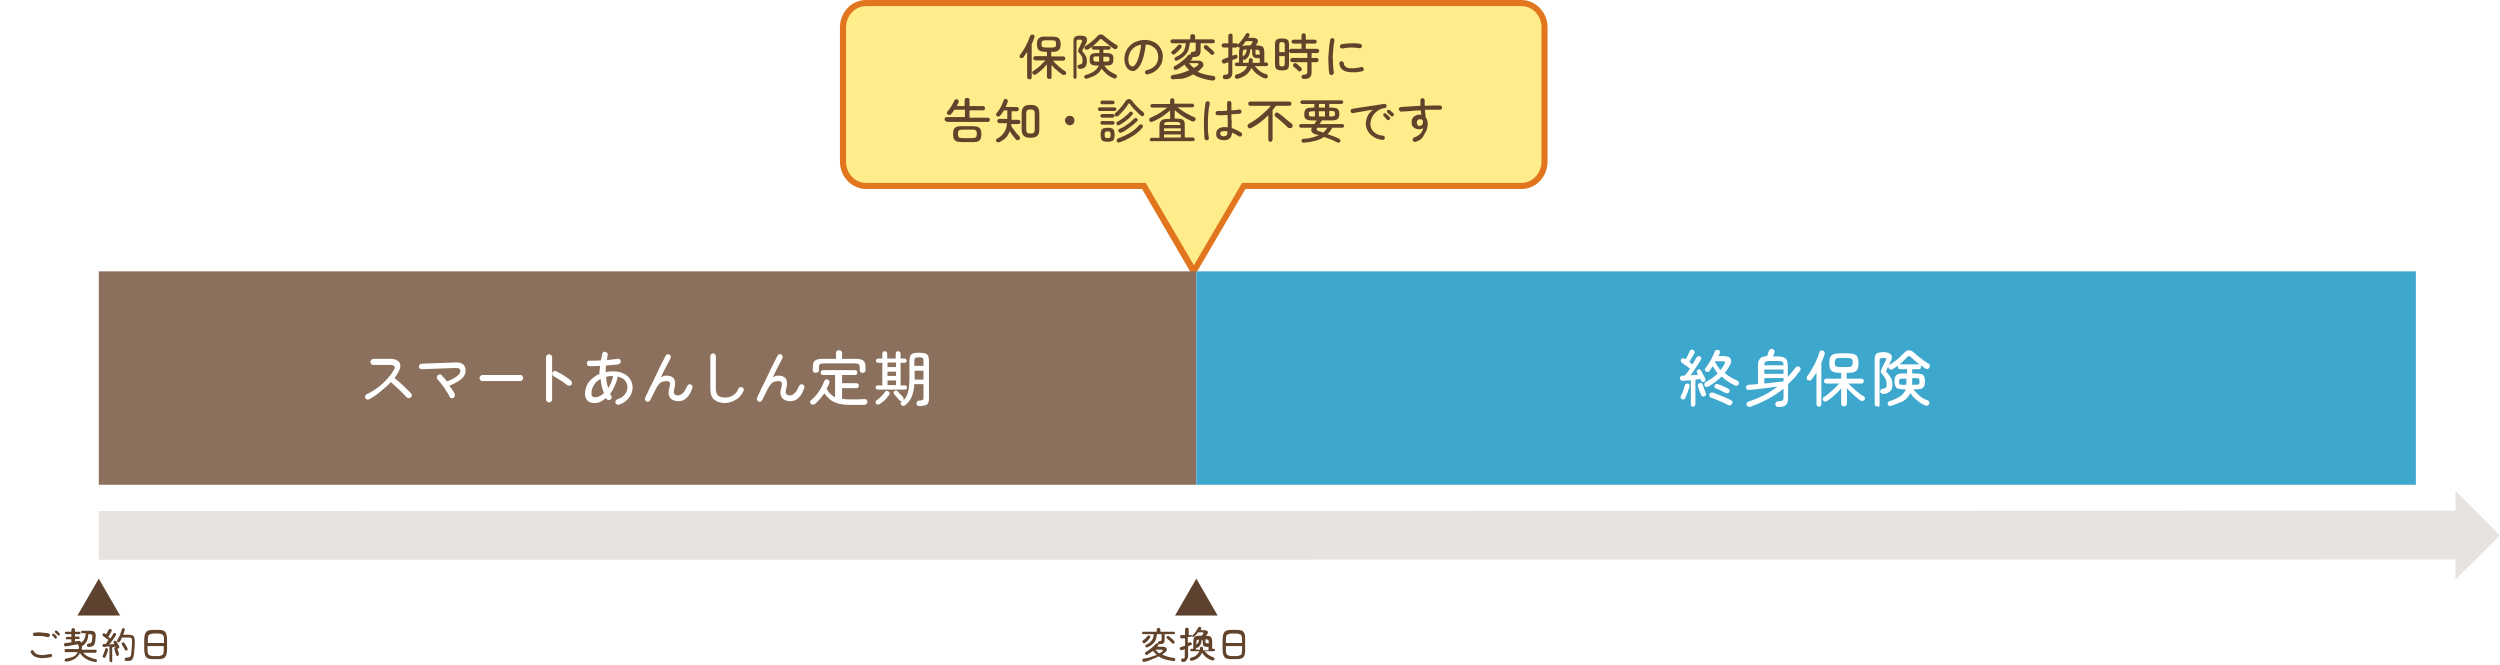
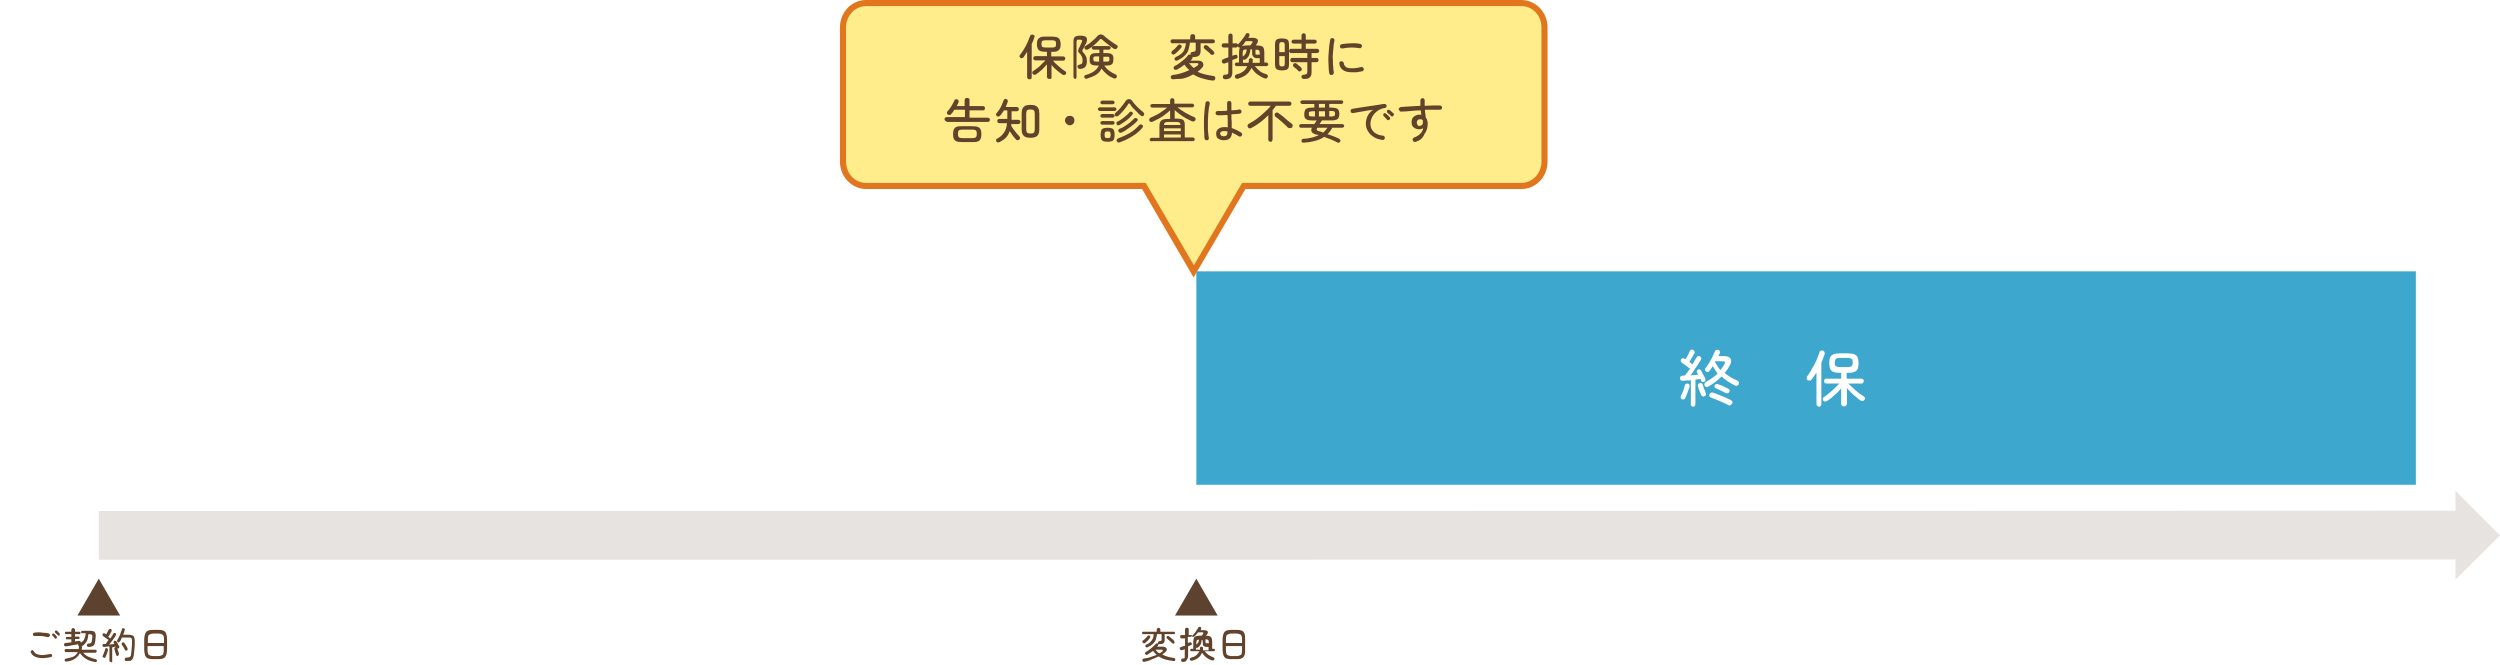
<svg xmlns="http://www.w3.org/2000/svg" version="1.1" x="0px" y="0px" viewBox="0 0 820 218" style="enable-background:new 0 0 820 218;" xml:space="preserve">
  <style type="text/css">
	.st0{fill:#FFFFFF;}
	.st1{fill:#FFEC8A;}
	.st2{fill:#E1761E;}
	.st3{fill:#8B715D;}
	.st4{fill:#3DA7CD;}
	.st5{fill:#61422B;}
	.st6{fill:#E7E3E0;}
	.st7{fill:#5D432F;}
</style>
  <g id="レイヤー_1">
    <rect class="st0" width="820" height="218" />
  </g>
  <g id="レイヤー_2">
    <g>
      <g>
        <path class="st1" d="M499,1H284.1c-4.2,0-7.6,3.6-7.6,8v44c0,4.4,3.4,8,7.6,8h91.1l16.3,28l16.3-28H499c4.2,0,7.6-3.6,7.6-8V9     C506.5,4.6,503.2,1,499,1z" />
        <path class="st2" d="M391.5,91l-16.9-29h-90.5c-4.7,0-8.6-4-8.6-9V9c0-5,3.8-9,8.6-9H499c4.7,0,8.6,4,8.6,9v44c0,5-3.8,9-8.6,9     h-90.5L391.5,91z M284.1,2c-3.6,0-6.6,3.1-6.6,7v44c0,3.9,2.9,7,6.6,7h91.7l15.8,27l15.8-27H499c3.6,0,6.6-3.1,6.6-7V9     c0-3.9-2.9-7-6.6-7H284.1z" />
      </g>
    </g>
-     <rect x="32.4" y="89" class="st3" width="360" height="70" />
    <rect x="392.4" y="89" class="st4" width="400" height="70" />
    <g>
      <g>
        <path class="st0" d="M121,131c-0.2,0.1-0.5,0.1-0.7,0c-0.2-0.1-0.4-0.2-0.5-0.5c-0.1-0.2-0.1-0.5,0-0.7c0.1-0.2,0.2-0.4,0.5-0.5     c1.9-0.9,3.7-2.1,5.2-3.5s2.8-2.9,3.7-4.5c0.6-1,0.2-1.6-1.2-1.6h-5.6c-0.3,0-0.5-0.1-0.6-0.3c-0.2-0.2-0.3-0.4-0.3-0.7     c0-0.3,0.1-0.5,0.3-0.7s0.4-0.3,0.6-0.3h5.6c1.1,0,1.9,0.2,2.4,0.6c0.6,0.4,0.9,0.9,0.9,1.5c0.1,0.7-0.2,1.4-0.6,2.2     c-0.2,0.3-0.4,0.6-0.6,1c-0.2,0.3-0.5,0.7-0.7,1c0.6,0.5,1.3,1.1,2,1.7c0.7,0.6,1.3,1.2,1.9,1.8c0.6,0.6,1.1,1.1,1.5,1.5     c0.2,0.2,0.3,0.4,0.3,0.6s-0.1,0.5-0.3,0.7c-0.2,0.2-0.4,0.3-0.7,0.3c-0.3,0-0.5-0.1-0.7-0.3c-0.3-0.3-0.6-0.6-1-1     s-0.8-0.9-1.3-1.3c-0.5-0.5-1-0.9-1.5-1.4c-0.5-0.5-1-0.9-1.4-1.3c-1,1.1-2.1,2.1-3.4,3.1C123.6,129.5,122.3,130.3,121,131z" />
      </g>
      <g>
        <path class="st0" d="M148.7,130.5c-0.2,0.1-0.5,0.1-0.7,0.1s-0.4-0.2-0.5-0.5c-0.2-0.3-0.4-0.7-0.7-1.2c-0.3-0.5-0.7-1-1-1.6     c-0.4-0.5-0.8-1.1-1.2-1.6c-0.4-0.5-0.8-0.9-1.1-1.3c-0.2-0.2-0.3-0.4-0.2-0.7c0-0.3,0.1-0.5,0.3-0.6c0.2-0.2,0.4-0.3,0.7-0.3     c0.3,0,0.5,0.1,0.6,0.3c0.2,0.3,0.5,0.6,0.8,0.9c0.3,0.4,0.6,0.7,0.9,1.1c1.6-0.6,2.7-1.2,3.4-1.8s1-1.1,1-1.6     c0-0.4-0.1-0.6-0.4-0.8c-0.3-0.2-0.7-0.2-1.4-0.2l-10.8,0.4c-0.3,0-0.5-0.1-0.7-0.2c-0.2-0.2-0.3-0.4-0.3-0.6     c0-0.3,0.1-0.5,0.2-0.7c0.2-0.2,0.4-0.3,0.6-0.3l10.8-0.4c1.3-0.1,2.3,0.1,2.9,0.6s0.8,1.2,0.8,2.1c0,0.7-0.2,1.4-0.7,2     s-1.1,1.1-1.9,1.6c-0.8,0.5-1.7,0.9-2.7,1.3c0.3,0.5,0.7,1,1,1.4c0.3,0.4,0.5,0.8,0.7,1.2c0.1,0.2,0.1,0.5,0.1,0.7     C149.1,130.2,148.9,130.4,148.7,130.5z" />
      </g>
      <g>
        <path class="st0" d="M158.2,125c-0.3,0-0.5-0.1-0.6-0.3c-0.2-0.2-0.3-0.4-0.3-0.7c0-0.3,0.1-0.5,0.3-0.7c0.2-0.2,0.4-0.3,0.6-0.3     h12.5c0.3,0,0.5,0.1,0.6,0.3c0.2,0.2,0.3,0.4,0.3,0.7c0,0.3-0.1,0.5-0.3,0.7c-0.2,0.2-0.4,0.3-0.6,0.3H158.2z" />
      </g>
      <g>
        <path class="st0" d="M180.1,132c-0.3,0-0.5-0.1-0.7-0.3c-0.2-0.2-0.3-0.4-0.3-0.7v-13.8c0-0.3,0.1-0.5,0.3-0.7     c0.2-0.2,0.4-0.3,0.7-0.3c0.3,0,0.5,0.1,0.7,0.3c0.2,0.2,0.3,0.4,0.3,0.7v13.8c0,0.3-0.1,0.5-0.3,0.7     C180.6,131.9,180.3,132,180.1,132z M186,126.3c-0.4-0.3-0.8-0.6-1.3-1c-0.5-0.3-1-0.7-1.6-1c-0.5-0.3-1-0.6-1.5-0.9     c-0.2-0.1-0.4-0.3-0.4-0.5c-0.1-0.2-0.1-0.5,0-0.7c0.1-0.2,0.3-0.4,0.6-0.5c0.2-0.1,0.5-0.1,0.7,0.1c0.5,0.3,1.1,0.6,1.7,0.9     s1.1,0.7,1.7,1.1s1,0.7,1.4,1.1c0.2,0.2,0.3,0.4,0.3,0.6c0,0.3,0,0.5-0.2,0.7c-0.2,0.2-0.4,0.3-0.6,0.3     C186.4,126.5,186.2,126.4,186,126.3z" />
      </g>
      <g>
        <path class="st0" d="M203.1,132.7c-0.2,0.1-0.5,0.1-0.7,0s-0.4-0.3-0.5-0.5c-0.1-0.2-0.1-0.5,0-0.7c0.1-0.2,0.3-0.4,0.5-0.5     c1.2-0.4,2.1-1,2.6-1.7s0.8-1.5,0.8-2.3c0-0.8-0.3-1.6-0.8-2.2s-1.3-1-2.4-1.3c-0.2,1.1-0.5,2.1-1,3.1c-0.4,1-0.9,1.8-1.5,2.6     c0.1,0.1,0.1,0.2,0.2,0.3c0.1,0.1,0.1,0.2,0.2,0.3c0.1,0.2,0.2,0.4,0.1,0.7s-0.2,0.4-0.4,0.6c-0.2,0.1-0.4,0.2-0.7,0.1     c-0.2,0-0.4-0.2-0.6-0.4c0-0.1-0.1-0.1-0.1-0.1s-0.1-0.1-0.1-0.1c-0.6,0.5-1.2,0.9-1.8,1.2c-0.6,0.3-1.3,0.4-2,0.4     c-0.8,0-1.5-0.2-2.1-0.7c-0.6-0.5-0.9-1.3-0.9-2.3c0-1,0.2-1.9,0.6-2.8s1-1.6,1.7-2.2c0.7-0.6,1.5-1.2,2.4-1.5     c0-0.4,0-0.9,0.1-1.3c0-0.4,0.1-0.9,0.1-1.4c-1.3,0.1-2.5,0.1-3.5,0.1c-0.3,0-0.5-0.1-0.6-0.3c-0.2-0.2-0.2-0.4-0.2-0.7     c0-0.3,0.1-0.5,0.3-0.6c0.2-0.2,0.4-0.2,0.6-0.2c1.1,0,2.3,0,3.7-0.1c0.1-0.3,0.1-0.7,0.2-1c0.1-0.3,0.1-0.7,0.2-1.1     c0.1-0.2,0.2-0.4,0.4-0.6c0.2-0.1,0.4-0.2,0.7-0.1c0.2,0.1,0.4,0.2,0.6,0.4c0.1,0.2,0.2,0.4,0.1,0.7c-0.1,0.3-0.1,0.5-0.1,0.8     c0,0.3-0.1,0.5-0.1,0.8c0.6-0.1,1.3-0.1,1.8-0.2c0.6-0.1,1.1-0.1,1.6-0.2c0.3-0.1,0.5,0,0.7,0.1c0.2,0.1,0.3,0.3,0.4,0.6     c0,0.3,0,0.5-0.2,0.7c-0.1,0.2-0.3,0.3-0.6,0.4c-0.6,0.1-1.2,0.2-1.9,0.2c-0.7,0.1-1.4,0.1-2.1,0.2c-0.1,0.4-0.1,0.7-0.1,1.1     c0,0.4,0,0.7-0.1,1.1c0.8-0.2,1.6-0.3,2.4-0.3c1.4,0,2.5,0.2,3.5,0.7s1.7,1.1,2.2,1.9c0.5,0.8,0.8,1.7,0.8,2.7     c0,0.7-0.2,1.5-0.5,2.2c-0.3,0.7-0.8,1.4-1.5,2C205.1,131.8,204.2,132.3,203.1,132.7z M195.2,130.3c0.5,0,1-0.1,1.5-0.4     c0.5-0.2,1-0.6,1.4-1c-0.6-1.4-1-2.9-1.1-4.6c-0.9,0.5-1.7,1.1-2.2,2c-0.5,0.8-0.8,1.7-0.8,2.8     C194,129.9,194.4,130.3,195.2,130.3z M199.5,127.3c0.4-0.6,0.7-1.2,1-1.9c0.3-0.7,0.5-1.4,0.6-2.1c-0.8,0-1.6,0.1-2.3,0.3     C198.9,125,199.1,126.2,199.5,127.3z" />
      </g>
      <g>
        <path class="st0" d="M212.1,131.7c-0.2-0.1-0.4-0.3-0.5-0.5c-0.1-0.2-0.1-0.5,0-0.7c0.2-0.5,0.5-1.1,0.9-1.9s0.7-1.6,1.2-2.5     s0.9-1.8,1.3-2.7s0.9-1.8,1.3-2.7c0.4-0.9,0.8-1.7,1.2-2.4s0.6-1.3,0.9-1.7c0.1-0.2,0.3-0.4,0.5-0.4c0.3-0.1,0.5,0,0.7,0.1     c0.2,0.1,0.4,0.3,0.4,0.6s0,0.5-0.1,0.7c-0.2,0.3-0.4,0.8-0.8,1.5c-0.3,0.6-0.7,1.3-1.1,2.1c-0.4,0.8-0.8,1.6-1.2,2.5     c0.6-0.3,1.2-0.5,1.8-0.5c1.2,0,2.1,0.4,2.5,1.1c0.4,0.7,0.5,1.7,0.1,3.1c-0.2,0.9-0.3,1.4,0,1.8c0.2,0.3,0.6,0.5,1.2,0.5     c0.3,0,0.7-0.1,1-0.3c0.3-0.2,0.6-0.5,1-0.9c0.3-0.4,0.6-1.1,1-1.9c0.1-0.2,0.3-0.4,0.5-0.5c0.2-0.1,0.5-0.1,0.7,0     c0.2,0.1,0.4,0.3,0.5,0.5s0.1,0.5,0,0.7c-0.5,1.4-1.1,2.5-1.9,3.2c-0.7,0.7-1.6,1.1-2.7,1.1c-0.8,0-1.4-0.2-2-0.5     c-0.5-0.3-0.9-0.8-1.1-1.5c-0.2-0.7-0.1-1.5,0.2-2.6c0.2-0.7,0.2-1.2,0.1-1.5c-0.1-0.3-0.5-0.5-1-0.5c-0.5,0-0.9,0.1-1.4,0.2     s-0.8,0.4-1.2,0.9c-0.4,0.4-0.8,1.1-1.2,1.9c0,0.1-0.1,0.3-0.3,0.6c-0.1,0.3-0.3,0.6-0.5,1c-0.2,0.4-0.3,0.7-0.5,1     c-0.1,0.3-0.2,0.5-0.3,0.6c-0.1,0.2-0.3,0.4-0.5,0.5C212.6,131.8,212.4,131.8,212.1,131.7z" />
      </g>
      <g>
        <path class="st0" d="M237.8,132.2c-1.5,0-2.7-0.4-3.5-1.1c-0.9-0.7-1.3-1.9-1.3-3.6v-10.7c0-0.3,0.1-0.5,0.3-0.6     c0.2-0.2,0.4-0.3,0.6-0.3c0.3,0,0.5,0.1,0.6,0.3c0.2,0.2,0.3,0.4,0.3,0.6v10.7c0,1.1,0.3,1.9,0.8,2.3c0.5,0.4,1.3,0.6,2.2,0.6     c0.9,0,1.8-0.2,2.6-0.7c0.8-0.5,1.4-1.2,1.8-2.2c0.1-0.2,0.3-0.4,0.5-0.5c0.2-0.1,0.5-0.1,0.7,0c0.2,0.1,0.4,0.3,0.5,0.5     c0.1,0.2,0.1,0.5,0,0.7c-0.6,1.3-1.4,2.3-2.5,2.9S239.1,132.2,237.8,132.2z" />
      </g>
      <g>
        <path class="st0" d="M248.8,131.7c-0.2-0.1-0.4-0.3-0.5-0.5c-0.1-0.2-0.1-0.5,0-0.7c0.2-0.5,0.5-1.1,0.9-1.9s0.7-1.6,1.2-2.5     s0.9-1.8,1.3-2.7s0.9-1.8,1.3-2.7c0.4-0.9,0.8-1.7,1.2-2.4s0.6-1.3,0.9-1.7c0.1-0.2,0.3-0.4,0.5-0.4c0.3-0.1,0.5,0,0.7,0.1     c0.2,0.1,0.4,0.3,0.4,0.6s0,0.5-0.1,0.7c-0.2,0.3-0.4,0.8-0.8,1.5c-0.3,0.6-0.7,1.3-1.1,2.1c-0.4,0.8-0.8,1.6-1.2,2.5     c0.6-0.3,1.2-0.5,1.8-0.5c1.2,0,2.1,0.4,2.5,1.1c0.4,0.7,0.5,1.7,0.1,3.1c-0.2,0.9-0.3,1.4,0,1.8c0.2,0.3,0.6,0.5,1.2,0.5     c0.3,0,0.7-0.1,1-0.3c0.3-0.2,0.6-0.5,1-0.9c0.3-0.4,0.6-1.1,1-1.9c0.1-0.2,0.3-0.4,0.5-0.5c0.2-0.1,0.5-0.1,0.7,0     c0.2,0.1,0.4,0.3,0.5,0.5s0.1,0.5,0,0.7c-0.5,1.4-1.1,2.5-1.9,3.2c-0.7,0.7-1.6,1.1-2.7,1.1c-0.8,0-1.4-0.2-2-0.5     c-0.5-0.3-0.9-0.8-1.1-1.5c-0.2-0.7-0.1-1.5,0.2-2.6c0.2-0.7,0.2-1.2,0.1-1.5c-0.1-0.3-0.5-0.5-1-0.5c-0.5,0-0.9,0.1-1.4,0.2     s-0.8,0.4-1.2,0.9c-0.4,0.4-0.8,1.1-1.2,1.9c0,0.1-0.1,0.3-0.3,0.6c-0.1,0.3-0.3,0.6-0.5,1c-0.2,0.4-0.3,0.7-0.5,1     c-0.1,0.3-0.2,0.5-0.3,0.6c-0.1,0.2-0.3,0.4-0.5,0.5C249.3,131.8,249.1,131.8,248.8,131.7z" />
      </g>
      <g>
        <path class="st0" d="M279.1,132.8c-1.5,0-2.9-0.1-4-0.4c-1.1-0.3-2-0.7-2.8-1.3c-0.7-0.6-1.4-1.3-1.9-2.1     c-0.4,0.6-0.9,1.2-1.4,1.8s-1,1.1-1.6,1.6c-0.2,0.2-0.4,0.3-0.7,0.3s-0.5,0-0.7-0.2c-0.2-0.2-0.3-0.4-0.3-0.6     c0-0.2,0.1-0.5,0.3-0.6c1-0.9,1.9-1.8,2.6-2.9c0.8-1.1,1.3-2.2,1.7-3.3c0.1-0.3,0.3-0.5,0.5-0.6c0.2-0.1,0.5-0.1,0.7,0     c0.3,0.1,0.4,0.2,0.5,0.5c0.1,0.2,0.1,0.5,0,0.7c-0.1,0.3-0.2,0.6-0.4,0.9c-0.1,0.3-0.3,0.6-0.5,0.9c0.7,1.3,1.6,2.2,2.8,2.8     v-7.3H270c-0.3,0-0.5-0.1-0.6-0.2c-0.2-0.2-0.2-0.4-0.2-0.6c0-0.2,0.1-0.4,0.2-0.6c0.2-0.2,0.4-0.2,0.6-0.2h10.4     c0.3,0,0.5,0.1,0.6,0.2c0.2,0.2,0.2,0.4,0.2,0.6c0,0.2-0.1,0.4-0.2,0.6c-0.2,0.2-0.4,0.2-0.6,0.2h-4.2v2.7h4.7     c0.3,0,0.5,0.1,0.6,0.2c0.2,0.2,0.2,0.4,0.2,0.6c0,0.2-0.1,0.4-0.2,0.6c-0.2,0.2-0.4,0.2-0.6,0.2h-4.7v3.5c0.9,0.2,1.9,0.2,3,0.2     c0.7,0,1.4,0,2.1,0s1.4-0.1,2.1-0.1c0.3,0,0.6,0,0.8,0.2c0.2,0.2,0.3,0.4,0.3,0.7c0,0.3-0.1,0.5-0.3,0.7     c-0.2,0.2-0.4,0.3-0.8,0.3c-0.4,0-0.8,0-1.3,0c-0.5,0-1,0-1.5,0S279.6,132.8,279.1,132.8z M267.5,122.3c-0.3,0-0.5-0.1-0.6-0.2     c-0.2-0.2-0.3-0.4-0.3-0.7v-1c0-1,0.2-1.7,0.7-2.1s1.3-0.6,2.5-0.6h4.4v-1.9c0-0.3,0.1-0.5,0.3-0.7c0.2-0.2,0.4-0.2,0.7-0.2     s0.5,0.1,0.7,0.2s0.3,0.4,0.3,0.7v1.9h4.5c1.2,0,2,0.2,2.5,0.6s0.7,1.1,0.7,2.1v1c0,0.3-0.1,0.5-0.3,0.7     c-0.2,0.2-0.4,0.2-0.6,0.2c-0.3,0-0.5-0.1-0.7-0.2c-0.2-0.2-0.3-0.4-0.3-0.6v-1c0-0.5-0.1-0.8-0.3-1c-0.2-0.2-0.6-0.3-1.2-0.3     h-10.4c-0.6,0-1,0.1-1.2,0.3c-0.2,0.2-0.3,0.5-0.3,1v1c0,0.3-0.1,0.5-0.3,0.6C267.9,122.2,267.7,122.3,267.5,122.3z" />
      </g>
      <g>
        <path class="st0" d="M288.6,132.5c-0.2,0.1-0.4,0.2-0.6,0.2s-0.5-0.1-0.6-0.2c-0.2-0.2-0.2-0.4-0.2-0.6s0.1-0.4,0.2-0.5     c0.3-0.2,0.6-0.5,1-0.8s0.7-0.7,1.1-1.1c0.4-0.4,0.6-0.7,0.8-1c0.1-0.2,0.3-0.3,0.5-0.3s0.4,0,0.6,0.2s0.3,0.3,0.4,0.5     c0,0.2,0,0.4-0.1,0.6c-0.3,0.3-0.6,0.7-0.9,1.1c-0.3,0.4-0.7,0.7-1.1,1.1C289.2,132,288.9,132.3,288.6,132.5z M287.9,127.8     c-0.2,0-0.4-0.1-0.5-0.2c-0.1-0.1-0.2-0.3-0.2-0.5c0-0.2,0.1-0.4,0.2-0.5c0.1-0.1,0.3-0.2,0.5-0.2h1.5v-7.4h-1.3     c-0.2,0-0.4-0.1-0.6-0.2c-0.1-0.1-0.2-0.3-0.2-0.5c0-0.2,0.1-0.4,0.2-0.5c0.1-0.1,0.3-0.2,0.6-0.2h1.3v-1.6     c0-0.3,0.1-0.5,0.2-0.6s0.4-0.2,0.6-0.2s0.5,0.1,0.6,0.2c0.2,0.2,0.2,0.4,0.2,0.6v1.6h2.8v-1.6c0-0.3,0.1-0.5,0.2-0.6     s0.4-0.2,0.6-0.2s0.5,0.1,0.6,0.2c0.2,0.2,0.2,0.4,0.2,0.6v1.6h1.2c0.2,0,0.4,0.1,0.6,0.2c0.1,0.1,0.2,0.3,0.2,0.5     c0,0.2-0.1,0.4-0.2,0.5c-0.1,0.1-0.3,0.2-0.6,0.2h-1.2v7.4h1.4c0.2,0,0.4,0.1,0.5,0.2c0.1,0.1,0.2,0.3,0.2,0.5     c0,0.2-0.1,0.4-0.2,0.5c-0.1,0.1-0.3,0.2-0.5,0.2H287.9z M291.1,120.4h2.8v-1.5h-2.8V120.4z M291.1,123.3h2.8v-1.4h-2.8V123.3z      M291.1,126.3h2.8v-1.5h-2.8V126.3z M301.5,133.2c-0.3,0-0.5-0.1-0.6-0.2c-0.2-0.2-0.3-0.4-0.3-0.7c0-0.2,0.1-0.4,0.2-0.6     c0.2-0.2,0.4-0.3,0.6-0.3c0.6,0,1-0.1,1.2-0.2c0.2-0.1,0.3-0.4,0.3-0.9V126h-3c-0.1,1.6-0.4,2.9-0.8,4s-1.2,2.1-2.2,2.9     c-0.2,0.2-0.4,0.2-0.7,0.2s-0.5-0.1-0.6-0.3c-0.1-0.2-0.2-0.4-0.2-0.6s0.1-0.4,0.3-0.5c0.1-0.1,0.2-0.2,0.3-0.3     c-0.2,0.1-0.4,0.2-0.6,0.1c-0.2,0-0.4-0.1-0.5-0.3c-0.1-0.2-0.3-0.4-0.5-0.6c-0.2-0.2-0.4-0.5-0.6-0.7s-0.4-0.4-0.5-0.6     c-0.2-0.2-0.2-0.3-0.2-0.5c0-0.2,0.1-0.4,0.2-0.5c0.2-0.2,0.4-0.2,0.6-0.2s0.4,0.1,0.6,0.3c0.1,0.1,0.3,0.3,0.5,0.6     c0.2,0.2,0.4,0.5,0.7,0.7c0.2,0.2,0.4,0.4,0.5,0.6c0.2,0.2,0.2,0.4,0.2,0.6c0,0.2-0.1,0.4-0.2,0.5c0.6-0.5,1-1.1,1.3-1.8     c0.3-0.7,0.5-1.5,0.6-2.3c0.1-0.9,0.2-1.9,0.2-3.1v-5.8c0-0.7,0.1-1.3,0.3-1.7c0.2-0.4,0.5-0.7,1-0.8c0.5-0.2,1.1-0.2,1.9-0.2     c0.8,0,1.4,0.1,1.9,0.2c0.5,0.2,0.8,0.4,1,0.8c0.2,0.4,0.3,1,0.3,1.7v12.4c0,0.9-0.2,1.5-0.7,1.9     C303.4,133,302.6,133.2,301.5,133.2z M300,120h2.9v-1.6c0-0.5-0.1-0.9-0.3-1c-0.2-0.2-0.6-0.2-1.2-0.2c-0.6,0-1,0.1-1.2,0.2     c-0.2,0.2-0.3,0.5-0.3,1V120z M300,124.5h2.9v-2.9H300V124.5z" />
      </g>
    </g>
    <g>
      <g>
        <path class="st0" d="M555.4,133.4c-0.2,0-0.4-0.1-0.6-0.2c-0.2-0.1-0.2-0.3-0.2-0.6v-7.9c-0.5,0.1-1,0.1-1.4,0.1     c-0.4,0-0.8,0.1-1.2,0.1c-0.3,0-0.5,0-0.7-0.2s-0.3-0.3-0.3-0.6c0-0.2,0.1-0.4,0.2-0.6c0.2-0.2,0.4-0.3,0.7-0.3     c0.1,0,0.2,0,0.3,0c0.1,0,0.3,0,0.4,0c0.2-0.3,0.5-0.6,0.8-1c0.3-0.4,0.6-0.8,0.9-1.3c-0.3-0.2-0.6-0.4-0.9-0.7     c-0.4-0.2-0.7-0.5-1-0.7c-0.3-0.2-0.6-0.4-0.8-0.6c-0.2-0.1-0.3-0.3-0.3-0.5c0-0.2,0-0.4,0.1-0.6c0.1-0.2,0.3-0.3,0.5-0.3     s0.4,0,0.6,0.1c0.1,0,0.1,0.1,0.2,0.1c0.1,0,0.1,0.1,0.2,0.1c0.2-0.3,0.3-0.6,0.5-0.9c0.2-0.3,0.4-0.7,0.5-1s0.3-0.6,0.4-0.8     c0.1-0.2,0.2-0.4,0.5-0.4c0.2-0.1,0.4,0,0.6,0.1c0.2,0.1,0.3,0.2,0.4,0.4c0.1,0.2,0.1,0.4,0,0.6c-0.1,0.2-0.3,0.5-0.5,0.9     s-0.4,0.7-0.6,1c-0.2,0.4-0.4,0.7-0.6,1c0.2,0.1,0.4,0.3,0.5,0.4c0.2,0.1,0.3,0.3,0.5,0.4c0.3-0.5,0.6-0.9,0.8-1.3     c0.2-0.4,0.4-0.7,0.6-1c0.1-0.2,0.3-0.3,0.5-0.4s0.4,0,0.6,0.1c0.2,0.1,0.3,0.3,0.4,0.5s0,0.4-0.1,0.6c-0.3,0.5-0.6,1-1,1.6     c-0.4,0.6-0.8,1.2-1.2,1.8c-0.4,0.6-0.8,1.2-1.2,1.7c0.4,0,0.9-0.1,1.3-0.1c0.4,0,0.8-0.1,1.2-0.1c-0.1-0.1-0.2-0.3-0.2-0.4     c-0.1-0.1-0.1-0.2-0.2-0.3c-0.1-0.2-0.1-0.4,0-0.6c0.1-0.2,0.2-0.3,0.4-0.4s0.4-0.1,0.6,0c0.2,0.1,0.3,0.2,0.4,0.4     c0.1,0.2,0.3,0.5,0.4,0.8c0.2,0.3,0.3,0.6,0.5,0.9c0.2,0.3,0.3,0.6,0.4,0.8c0.1,0.2,0.1,0.4,0.1,0.6c0,0.2-0.2,0.4-0.4,0.5     c-0.2,0.1-0.4,0.1-0.6,0.1c-0.2-0.1-0.4-0.2-0.4-0.4c0-0.1-0.1-0.2-0.1-0.3s-0.1-0.2-0.1-0.3c-0.2,0-0.5,0.1-0.8,0.1     c-0.3,0-0.6,0.1-0.9,0.1v8c0,0.2-0.1,0.4-0.2,0.6C555.9,133.3,555.7,133.4,555.4,133.4z M551.7,131c-0.2-0.1-0.3-0.2-0.4-0.4     c-0.1-0.2-0.1-0.4,0-0.6c0.1-0.3,0.3-0.7,0.5-1.1c0.2-0.4,0.3-0.9,0.5-1.3c0.1-0.5,0.3-0.9,0.3-1.2c0.1-0.2,0.2-0.4,0.4-0.5     c0.2-0.1,0.4-0.1,0.6-0.1s0.4,0.2,0.5,0.3s0.1,0.4,0.1,0.6c-0.1,0.4-0.2,0.8-0.4,1.2c-0.1,0.5-0.3,0.9-0.5,1.4     c-0.2,0.4-0.3,0.8-0.5,1.2c-0.1,0.2-0.2,0.4-0.4,0.5C552.2,131,552,131,551.7,131z M559,130c-0.2,0.1-0.4,0.1-0.6,0     s-0.3-0.2-0.4-0.4c-0.1-0.2-0.2-0.5-0.4-0.9c-0.1-0.4-0.3-0.7-0.4-1.1c-0.1-0.4-0.2-0.7-0.3-1c-0.1-0.2,0-0.4,0.1-0.6     s0.2-0.3,0.5-0.3c0.2-0.1,0.4-0.1,0.6,0c0.2,0.1,0.3,0.2,0.4,0.5c0.1,0.2,0.2,0.5,0.3,0.9c0.1,0.4,0.2,0.7,0.4,1     c0.1,0.3,0.2,0.6,0.3,0.9c0.1,0.2,0.1,0.4,0,0.6S559.2,129.9,559,130z M560.3,126.8c-0.2,0.1-0.5,0.2-0.7,0.1     c-0.2,0-0.4-0.2-0.5-0.4c-0.1-0.2-0.1-0.4,0-0.7s0.2-0.4,0.4-0.5c0.7-0.4,1.4-0.8,2.1-1.3c0.7-0.5,1.3-1,1.8-1.5     c-0.6-0.7-1.1-1.6-1.6-2.4c-0.4,0.6-0.7,1.1-1.1,1.6c-0.1,0.2-0.3,0.3-0.5,0.3s-0.4,0-0.7-0.2c-0.2-0.1-0.3-0.3-0.3-0.5     s0-0.4,0.2-0.6c0.4-0.5,0.8-1,1.2-1.7c0.4-0.7,0.8-1.3,1.1-2c0.3-0.7,0.6-1.3,0.8-1.8c0.1-0.2,0.2-0.4,0.5-0.4     c0.2-0.1,0.4-0.1,0.7,0c0.2,0.1,0.3,0.2,0.4,0.4s0.1,0.4,0,0.6c-0.1,0.2-0.1,0.3-0.2,0.5c-0.1,0.2-0.2,0.3-0.2,0.5h1.7     c1.1,0,1.9,0.3,2.2,0.8s0.3,1.2-0.1,2c-0.3,0.5-0.5,0.9-0.8,1.4c-0.3,0.4-0.6,0.9-1,1.3c1.1,1,2.4,1.8,4.1,2.5     c0.2,0.1,0.4,0.3,0.5,0.5c0.1,0.2,0.1,0.4,0,0.7c-0.1,0.3-0.3,0.4-0.5,0.5c-0.2,0.1-0.5,0.1-0.8-0.1c-0.8-0.4-1.6-0.8-2.3-1.3     c-0.7-0.5-1.4-1-2-1.6C563.2,124.9,561.8,126,560.3,126.8z M566.9,132.9c-0.5-0.3-1.1-0.6-1.8-0.9c-0.7-0.3-1.4-0.6-2.1-0.9     c-0.7-0.3-1.3-0.5-1.8-0.7c-0.2-0.1-0.4-0.2-0.5-0.4s-0.1-0.4,0-0.7c0.1-0.2,0.2-0.4,0.5-0.5c0.2-0.1,0.5-0.1,0.7,0     c0.4,0.1,0.8,0.3,1.3,0.5s1,0.4,1.6,0.6c0.6,0.2,1.1,0.5,1.6,0.7c0.5,0.2,1,0.5,1.3,0.6c0.2,0.1,0.4,0.3,0.5,0.5     c0.1,0.2,0.1,0.4,0,0.6c-0.1,0.2-0.3,0.4-0.5,0.5C567.3,133.1,567.1,133,566.9,132.9z M566,128.9c-0.3-0.1-0.6-0.3-1-0.5     c-0.4-0.2-0.8-0.4-1.2-0.6c-0.4-0.2-0.7-0.3-1-0.4c-0.2-0.1-0.4-0.2-0.4-0.4c-0.1-0.2-0.1-0.4,0-0.6c0.1-0.2,0.2-0.4,0.5-0.4     c0.2-0.1,0.4-0.1,0.6,0c0.3,0.1,0.7,0.3,1.1,0.4c0.4,0.2,0.8,0.4,1.3,0.6c0.4,0.2,0.8,0.4,1,0.5c0.2,0.1,0.3,0.3,0.4,0.5     c0.1,0.2,0,0.4-0.1,0.6c-0.1,0.2-0.3,0.4-0.5,0.4S566.2,129,566,128.9z M564.3,121.4c0.5-0.6,0.9-1.3,1.3-1.9     c0.2-0.4,0.2-0.6,0.1-0.8c-0.1-0.2-0.4-0.2-0.9-0.2h-2.2l-0.1,0.2C563.1,119.6,563.6,120.6,564.3,121.4z" />
      </g>
      <g>
-         <path class="st0" d="M583.3,133.5c-0.3,0-0.5-0.1-0.7-0.2c-0.2-0.2-0.3-0.4-0.3-0.7c0-0.3,0.1-0.5,0.3-0.7s0.4-0.3,0.8-0.3     c0.7,0,1.1-0.1,1.3-0.3c0.2-0.1,0.3-0.5,0.3-0.9v-2.9c-1.6,1.3-3.3,2.4-5.2,3.4c-1.8,1-3.7,1.8-5.6,2.5c-0.3,0.1-0.6,0.1-0.8,0     s-0.4-0.3-0.5-0.5c-0.1-0.2-0.1-0.5,0-0.7s0.3-0.4,0.6-0.5c1.6-0.5,3.3-1.2,4.9-2s3.2-1.8,4.6-2.9c-0.7,0.1-1.5,0.2-2.3,0.3     c-0.8,0.1-1.7,0.2-2.5,0.3c-0.8,0.1-1.6,0.2-2.4,0.3s-1.5,0.2-2.1,0.2c-0.3,0-0.5,0-0.7-0.2c-0.2-0.1-0.3-0.3-0.3-0.6     c0-0.3,0.1-0.5,0.2-0.6c0.2-0.2,0.4-0.2,0.6-0.3c0.4,0,0.9-0.1,1.4-0.1s1.1-0.1,1.7-0.2v-6c0-0.7,0.1-1.3,0.3-1.7     c0.2-0.4,0.5-0.8,0.9-1c0.4-0.2,1.1-0.4,1.8-0.4c0.1-0.2,0.2-0.5,0.3-0.9c0.1-0.3,0.2-0.6,0.3-0.8c0.1-0.3,0.3-0.5,0.5-0.6     c0.3-0.1,0.5-0.1,0.8,0c0.3,0.1,0.4,0.2,0.5,0.5c0.1,0.2,0.1,0.5,0,0.7c-0.1,0.2-0.1,0.3-0.2,0.6s-0.2,0.4-0.3,0.6h1.3     c1,0,1.7,0.1,2.2,0.3c0.5,0.2,0.9,0.5,1.1,1c0.2,0.4,0.3,1.1,0.3,1.8v3.6c0.9-0.9,1.7-2,2.5-3c0.1-0.2,0.3-0.3,0.6-0.4     c0.3,0,0.5,0,0.7,0.1c0.2,0.1,0.3,0.3,0.4,0.6c0,0.2,0,0.5-0.2,0.7c-0.6,0.8-1.2,1.6-1.8,2.3c-0.7,0.7-1.4,1.4-2.1,2.1v4.7     c0,1.1-0.3,1.8-0.8,2.2S584.6,133.5,583.3,133.5z M578.7,119.8h6.3c0-0.6-0.1-1-0.4-1.1c-0.2-0.2-0.7-0.3-1.5-0.3h-2.6     c-0.7,0-1.2,0.1-1.5,0.3C578.8,118.9,578.7,119.3,578.7,119.8z M578.7,122.6h6.3v-1.4h-6.3V122.6z M578.7,125.8     c1.2-0.1,2.3-0.2,3.5-0.4c1.1-0.1,2.1-0.2,2.8-0.3V124h-6.3V125.8z" />
-       </g>
+         </g>
      <g>
        <path class="st0" d="M596.7,133.4c-0.2,0-0.4-0.1-0.6-0.2c-0.2-0.2-0.3-0.4-0.3-0.6v-10.4c-0.3,0.4-0.5,0.8-0.8,1.2     s-0.5,0.7-0.8,1.1c-0.1,0.2-0.3,0.3-0.6,0.3c-0.2,0-0.5,0-0.7-0.1c-0.2-0.1-0.3-0.3-0.3-0.6c0-0.2,0-0.4,0.1-0.6     c0.4-0.5,0.8-1.1,1.2-1.8c0.4-0.7,0.8-1.4,1.2-2.1c0.4-0.7,0.7-1.5,1-2.2c0.3-0.7,0.5-1.3,0.7-1.9c0.1-0.3,0.2-0.4,0.4-0.5     c0.2-0.1,0.5-0.1,0.7,0c0.2,0.1,0.4,0.2,0.5,0.4c0.1,0.2,0.1,0.4,0.1,0.7c-0.2,0.5-0.3,0.9-0.5,1.4s-0.4,1-0.6,1.5v13.6     c0,0.3-0.1,0.5-0.3,0.6C597.2,133.3,597,133.4,596.7,133.4z M604.8,133.3c-0.3,0-0.5-0.1-0.6-0.2c-0.2-0.2-0.3-0.4-0.3-0.6v-5.1     c-0.6,0.7-1.3,1.5-2.2,2.2c-0.8,0.8-1.6,1.4-2.4,1.9c-0.2,0.1-0.4,0.2-0.7,0.2c-0.3,0-0.5-0.1-0.6-0.4c-0.1-0.2-0.2-0.4-0.1-0.6     c0.1-0.2,0.2-0.4,0.4-0.5c0.5-0.3,1.1-0.8,1.7-1.3s1.2-1,1.8-1.6s1.1-1.1,1.5-1.5h-4.2c-0.2,0-0.4-0.1-0.6-0.2     c-0.2-0.2-0.2-0.4-0.2-0.6s0.1-0.4,0.2-0.6c0.2-0.2,0.4-0.2,0.6-0.2h4.8v-1.9h-0.3c-0.9,0-1.7-0.1-2.2-0.3     c-0.5-0.2-0.9-0.5-1.1-1c-0.2-0.5-0.3-1.1-0.3-1.9c0-0.8,0.1-1.5,0.3-1.9c0.2-0.5,0.6-0.8,1.1-1c0.5-0.2,1.3-0.3,2.2-0.3h2.4     c0.9,0,1.7,0.1,2.2,0.3c0.5,0.2,0.9,0.5,1.1,1c0.2,0.5,0.3,1.1,0.3,1.9c0,0.8-0.1,1.5-0.3,1.9c-0.2,0.5-0.6,0.8-1.1,1     c-0.5,0.2-1.2,0.3-2.2,0.3h-0.3v1.9h4.8c0.2,0,0.4,0.1,0.6,0.2c0.2,0.2,0.2,0.4,0.2,0.6s-0.1,0.4-0.2,0.6     c-0.2,0.2-0.4,0.2-0.6,0.2h-4.2c0.3,0.3,0.6,0.7,1.1,1.1c0.4,0.4,0.9,0.8,1.3,1.2c0.5,0.4,0.9,0.8,1.4,1.1     c0.5,0.3,0.9,0.6,1.2,0.8c0.2,0.1,0.3,0.3,0.4,0.5c0,0.2,0,0.5-0.1,0.6c-0.1,0.2-0.3,0.3-0.6,0.4c-0.3,0-0.5,0-0.7-0.1     c-0.5-0.3-1-0.7-1.5-1.2c-0.6-0.4-1.1-0.9-1.6-1.4c-0.5-0.5-1-1-1.4-1.5v5.1c0,0.3-0.1,0.5-0.3,0.6     C605.3,133.2,605.1,133.3,604.8,133.3z M603.6,120.4h2.3c0.7,0,1.2-0.1,1.4-0.3c0.2-0.2,0.4-0.6,0.4-1.2c0-0.6-0.1-1-0.4-1.2     c-0.2-0.2-0.7-0.3-1.4-0.3h-2.3c-0.7,0-1.2,0.1-1.4,0.3c-0.2,0.2-0.4,0.6-0.4,1.2c0,0.6,0.1,1.1,0.4,1.2     C602.4,120.3,602.9,120.4,603.6,120.4z" />
      </g>
      <g>
-         <path class="st0" d="M615.7,133.3c-0.2,0-0.4-0.1-0.6-0.2c-0.2-0.2-0.2-0.4-0.2-0.6v-14.8c0-0.8,0.2-1.3,0.6-1.7     c0.4-0.3,1.2-0.5,2.2-0.5c1.3,0,2.2,0.3,2.6,0.9c0.4,0.6,0.3,1.3-0.2,2.2c-0.1,0.2-0.3,0.5-0.4,0.9c-0.2,0.3-0.3,0.7-0.5,1     c-0.2,0.3-0.3,0.5-0.3,0.6c-0.1,0.3-0.2,0.5-0.2,0.7c0,0.2,0.1,0.4,0.4,0.6c0.5,0.5,0.9,1.1,1.2,1.7c0.3,0.6,0.4,1.3,0.4,2     c0,1.1-0.2,1.8-0.8,2.3s-1.2,0.8-2.2,0.8c-0.3,0-0.5-0.1-0.7-0.2c-0.2-0.1-0.3-0.3-0.3-0.6c0-0.2,0.1-0.4,0.2-0.6     c0.2-0.2,0.4-0.3,0.7-0.3c0.5-0.1,0.8-0.2,1-0.4c0.2-0.2,0.2-0.7,0.2-1.3c0-0.5-0.1-1.1-0.4-1.6c-0.3-0.5-0.6-1-1-1.4     c-0.3-0.3-0.5-0.6-0.5-0.8c0-0.2,0.1-0.6,0.3-1c0-0.1,0.1-0.2,0.2-0.5c0.1-0.2,0.2-0.5,0.4-0.8c0.1-0.3,0.3-0.6,0.4-0.8     c0.1-0.3,0.2-0.4,0.3-0.5c0.2-0.4,0.2-0.7,0.1-0.8c-0.1-0.2-0.4-0.2-0.9-0.2c-0.5,0-0.8,0.1-1,0.2c-0.1,0.1-0.2,0.4-0.2,0.9v14.4     c0,0.3-0.1,0.5-0.2,0.6C616.2,133.2,616,133.3,615.7,133.3z M620.3,133.1c-0.2,0.1-0.5,0.1-0.7,0c-0.2-0.1-0.3-0.2-0.4-0.5     c-0.1-0.2-0.1-0.5,0-0.6c0.1-0.2,0.3-0.3,0.5-0.4c1.3-0.4,2.4-0.9,3.4-1.5c0.9-0.6,1.6-1.4,2-2.4h-0.8c-0.7,0-1.3-0.1-1.7-0.2     s-0.7-0.4-0.9-0.8c-0.2-0.4-0.3-0.9-0.3-1.6s0.1-1.2,0.3-1.6s0.5-0.6,0.9-0.8s1-0.2,1.7-0.2h1.2v-1.4h-2.2     c-0.2,0-0.4-0.1-0.6-0.2c-0.1-0.2-0.2-0.3-0.2-0.6c0-0.2,0.1-0.4,0.2-0.6c0.1-0.1,0.3-0.2,0.6-0.2h6c0.2,0,0.4,0.1,0.6,0.2     c0.1,0.1,0.2,0.3,0.2,0.6c0,0.2-0.1,0.4-0.2,0.6c-0.1,0.2-0.3,0.2-0.6,0.2h-2.1v1.4h1.3c0.7,0,1.3,0.1,1.7,0.2     c0.4,0.1,0.7,0.4,0.9,0.8s0.3,0.9,0.3,1.6s-0.1,1.2-0.3,1.6c-0.2,0.4-0.5,0.6-0.9,0.8c-0.4,0.1-1,0.2-1.7,0.2h-0.9     c0.5,0.7,1.2,1.4,2,2.1c0.8,0.7,1.7,1.2,2.7,1.5c0.2,0.1,0.4,0.3,0.5,0.5s0.1,0.4,0,0.7c-0.1,0.2-0.3,0.4-0.5,0.5     c-0.2,0.1-0.5,0.1-0.8,0c-0.9-0.4-1.8-0.9-2.7-1.7c-0.9-0.7-1.6-1.5-2.2-2.4c-0.5,1.1-1.3,2-2.4,2.7     C622.9,132.1,621.7,132.7,620.3,133.1z M620.8,121.1c-0.2,0.1-0.4,0.2-0.7,0.1c-0.2,0-0.4-0.2-0.6-0.4c-0.1-0.2-0.2-0.4-0.1-0.7     c0-0.2,0.2-0.4,0.4-0.5c0.6-0.3,1.2-0.7,1.8-1.2c0.6-0.5,1.2-0.9,1.7-1.4s1-1,1.4-1.4c0.4-0.5,0.9-0.7,1.4-0.7     c0.5,0,1,0.2,1.5,0.6c0.4,0.4,0.9,0.8,1.5,1.3c0.6,0.5,1.2,0.9,1.8,1.4c0.6,0.4,1.2,0.8,1.7,1.1c0.2,0.1,0.3,0.3,0.4,0.5     c0,0.2,0,0.5-0.1,0.7c-0.1,0.2-0.3,0.4-0.6,0.5s-0.5,0-0.7-0.1c-0.5-0.3-1-0.7-1.6-1.1c-0.6-0.4-1.2-0.9-1.8-1.4s-1-0.9-1.5-1.3     c-0.2-0.2-0.4-0.3-0.6-0.3c-0.2,0-0.4,0.1-0.5,0.3c-0.4,0.4-0.8,0.8-1.3,1.3c-0.5,0.5-1.1,1-1.7,1.5     C621.9,120.3,621.4,120.7,620.8,121.1z M624.3,126.2h1c0-0.1,0-0.2,0-0.3s0-0.2,0-0.3v-1.4h-1.1c-0.6,0-0.9,0.1-1.1,0.2     c-0.2,0.1-0.2,0.4-0.2,0.9c0,0.5,0.1,0.8,0.2,0.9C623.4,126.1,623.8,126.2,624.3,126.2z M627.1,126.2h1.2c0.6,0,0.9-0.1,1.1-0.2     c0.2-0.1,0.2-0.4,0.2-0.9c0-0.5-0.1-0.8-0.2-0.9c-0.2-0.1-0.5-0.2-1.1-0.2h-1.1v1.4c0,0.1,0,0.2,0,0.3S627.1,126,627.1,126.2z" />
-       </g>
+         </g>
    </g>
    <g>
      <g>
        <path class="st5" d="M337.6,26c-0.2,0-0.4-0.1-0.5-0.2s-0.2-0.3-0.2-0.5V17c-0.2,0.3-0.4,0.6-0.6,0.9c-0.2,0.3-0.4,0.6-0.6,0.9     c-0.1,0.1-0.3,0.2-0.5,0.3c-0.2,0-0.4,0-0.5-0.1c-0.1-0.1-0.2-0.3-0.3-0.4c0-0.2,0-0.3,0.1-0.5c0.3-0.4,0.7-0.9,1-1.4     c0.3-0.5,0.7-1.1,1-1.7c0.3-0.6,0.6-1.2,0.8-1.7c0.2-0.6,0.4-1.1,0.6-1.5c0.1-0.2,0.2-0.4,0.4-0.4c0.2-0.1,0.4-0.1,0.6,0     c0.2,0.1,0.3,0.2,0.4,0.3c0.1,0.2,0.1,0.3,0,0.5c-0.1,0.4-0.3,0.7-0.4,1.1c-0.2,0.4-0.3,0.8-0.5,1.2v10.9c0,0.2-0.1,0.4-0.2,0.5     S337.8,26,337.6,26z M344.1,25.9c-0.2,0-0.4-0.1-0.5-0.2c-0.1-0.1-0.2-0.3-0.2-0.5v-4.1c-0.5,0.6-1.1,1.2-1.7,1.8     c-0.7,0.6-1.3,1.1-1.9,1.5c-0.2,0.1-0.4,0.2-0.6,0.1c-0.2,0-0.4-0.1-0.5-0.3c-0.1-0.2-0.1-0.3-0.1-0.5c0-0.2,0.1-0.3,0.3-0.4     c0.4-0.3,0.9-0.6,1.4-1s1-0.8,1.4-1.3c0.5-0.4,0.9-0.9,1.2-1.2h-3.3c-0.2,0-0.3-0.1-0.5-0.2c-0.1-0.1-0.2-0.3-0.2-0.5     c0-0.2,0.1-0.3,0.2-0.5c0.1-0.1,0.3-0.2,0.5-0.2h3.8V17h-0.3c-0.7,0-1.3-0.1-1.8-0.2c-0.4-0.2-0.7-0.4-0.9-0.8     c-0.2-0.4-0.3-0.9-0.3-1.5c0-0.7,0.1-1.2,0.3-1.5c0.2-0.4,0.5-0.6,0.9-0.8c0.4-0.2,1-0.2,1.8-0.2h1.9c0.7,0,1.3,0.1,1.7,0.2     c0.4,0.2,0.7,0.4,0.9,0.8c0.2,0.4,0.3,0.9,0.3,1.5c0,0.7-0.1,1.2-0.3,1.5c-0.2,0.4-0.5,0.6-0.9,0.8c-0.4,0.2-1,0.2-1.7,0.2h-0.2     v1.5h3.9c0.2,0,0.3,0.1,0.5,0.2s0.2,0.3,0.2,0.5c0,0.2-0.1,0.3-0.2,0.5s-0.3,0.2-0.5,0.2h-3.3c0.2,0.3,0.5,0.6,0.8,0.9     c0.3,0.3,0.7,0.6,1.1,1c0.4,0.3,0.7,0.6,1.1,0.9s0.7,0.5,1,0.7c0.2,0.1,0.3,0.2,0.3,0.4c0,0.2,0,0.4-0.1,0.5     c-0.1,0.2-0.3,0.3-0.5,0.3c-0.2,0-0.4,0-0.6-0.1c-0.4-0.3-0.8-0.6-1.2-0.9c-0.4-0.4-0.9-0.7-1.3-1.1c-0.4-0.4-0.8-0.8-1.1-1.2     v4.1c0,0.2-0.1,0.4-0.2,0.5C344.4,25.8,344.2,25.9,344.1,25.9z M343.1,15.6h1.8c0.6,0,1-0.1,1.2-0.2c0.2-0.1,0.3-0.5,0.3-1     c0-0.5-0.1-0.8-0.3-1c-0.2-0.1-0.6-0.2-1.2-0.2h-1.8c-0.6,0-1,0.1-1.2,0.2c-0.2,0.1-0.3,0.5-0.3,1c0,0.5,0.1,0.8,0.3,1     C342.1,15.5,342.5,15.6,343.1,15.6z" />
      </g>
      <g>
        <path class="st5" d="M352.8,25.9c-0.2,0-0.4-0.1-0.5-0.2s-0.2-0.3-0.2-0.5V13.4c0-0.6,0.2-1.1,0.5-1.3c0.3-0.3,0.9-0.4,1.8-0.4     c1.1,0,1.8,0.2,2,0.7s0.2,1-0.1,1.7c-0.1,0.2-0.2,0.4-0.4,0.7c-0.1,0.3-0.3,0.5-0.4,0.8c-0.1,0.2-0.2,0.4-0.3,0.5     c-0.1,0.2-0.2,0.4-0.2,0.6c0,0.1,0.1,0.3,0.3,0.5c0.4,0.4,0.7,0.9,0.9,1.3s0.3,1,0.3,1.6c0,0.8-0.2,1.5-0.6,1.9     c-0.4,0.4-1,0.6-1.7,0.6c-0.2,0-0.4,0-0.5-0.2c-0.2-0.1-0.2-0.3-0.3-0.5c0-0.2,0-0.3,0.2-0.5c0.1-0.1,0.3-0.2,0.5-0.2     c0.4-0.1,0.7-0.2,0.8-0.4c0.1-0.2,0.2-0.5,0.2-1c0-0.4-0.1-0.8-0.3-1.3c-0.2-0.4-0.5-0.8-0.8-1.1c-0.2-0.2-0.4-0.5-0.4-0.6     c0-0.2,0.1-0.5,0.2-0.8c0-0.1,0.1-0.2,0.2-0.4c0.1-0.2,0.2-0.4,0.3-0.6c0.1-0.2,0.2-0.5,0.3-0.7c0.1-0.2,0.2-0.3,0.2-0.4     c0.1-0.3,0.2-0.5,0.1-0.7c-0.1-0.1-0.3-0.2-0.8-0.2c-0.4,0-0.7,0-0.8,0.1c-0.1,0.1-0.2,0.3-0.2,0.7v11.5c0,0.2-0.1,0.4-0.2,0.5     S353,25.9,352.8,25.9z M356.5,25.8c-0.2,0.1-0.4,0.1-0.5,0s-0.3-0.2-0.3-0.4c-0.1-0.2-0.1-0.4,0-0.5c0.1-0.2,0.2-0.3,0.4-0.3     c1.1-0.3,2-0.7,2.7-1.2c0.7-0.5,1.3-1.1,1.6-1.9h-0.7c-0.6,0-1-0.1-1.4-0.2c-0.3-0.1-0.6-0.3-0.7-0.6c-0.2-0.3-0.2-0.7-0.2-1.3     s0.1-1,0.2-1.2c0.2-0.3,0.4-0.5,0.7-0.6c0.3-0.1,0.8-0.2,1.4-0.2h0.9v-1.1h-1.8c-0.2,0-0.3-0.1-0.5-0.2c-0.1-0.1-0.2-0.3-0.2-0.4     c0-0.2,0.1-0.3,0.2-0.4c0.1-0.1,0.3-0.2,0.5-0.2h4.8c0.2,0,0.3,0.1,0.5,0.2s0.2,0.3,0.2,0.4c0,0.2-0.1,0.3-0.2,0.4     c-0.1,0.1-0.3,0.2-0.5,0.2h-1.7v1.1h1c0.6,0,1,0.1,1.4,0.2c0.3,0.1,0.6,0.3,0.7,0.6c0.2,0.3,0.2,0.7,0.2,1.2s-0.1,1-0.2,1.3     c-0.2,0.3-0.4,0.5-0.7,0.6c-0.3,0.1-0.8,0.2-1.4,0.2h-0.7c0.4,0.6,0.9,1.2,1.6,1.7c0.7,0.5,1.4,0.9,2.1,1.2     c0.2,0.1,0.3,0.2,0.4,0.4c0.1,0.2,0.1,0.4,0,0.5c-0.1,0.2-0.2,0.3-0.4,0.4c-0.2,0.1-0.4,0.1-0.6,0c-0.7-0.3-1.5-0.7-2.2-1.3     c-0.7-0.6-1.3-1.2-1.8-1.9c-0.4,0.9-1.1,1.6-1.9,2.1S357.6,25.4,356.5,25.8z M356.9,16.2c-0.2,0.1-0.4,0.1-0.6,0.1     c-0.2,0-0.4-0.1-0.5-0.3c-0.1-0.2-0.1-0.3-0.1-0.5c0-0.2,0.1-0.3,0.3-0.4c0.5-0.3,0.9-0.6,1.4-0.9c0.5-0.4,0.9-0.8,1.4-1.2     s0.8-0.8,1.1-1.1c0.3-0.4,0.7-0.6,1.1-0.6c0.4,0,0.8,0.1,1.2,0.5c0.3,0.3,0.7,0.6,1.2,1c0.5,0.4,1,0.7,1.5,1.1     c0.5,0.4,1,0.6,1.4,0.9c0.2,0.1,0.3,0.2,0.3,0.4c0,0.2,0,0.4-0.1,0.5c-0.1,0.2-0.3,0.3-0.5,0.4c-0.2,0.1-0.4,0-0.6-0.1     c-0.4-0.2-0.8-0.5-1.3-0.9c-0.5-0.4-0.9-0.7-1.4-1.1c-0.5-0.4-0.8-0.7-1.2-1c-0.2-0.2-0.3-0.2-0.5-0.2s-0.3,0.1-0.4,0.3     c-0.3,0.3-0.6,0.7-1.1,1.1c-0.4,0.4-0.9,0.8-1.4,1.2C357.8,15.6,357.3,15.9,356.9,16.2z M359.7,20.2h0.8c0-0.1,0-0.2,0-0.3     s0-0.2,0-0.3v-1.1h-0.8c-0.4,0-0.7,0-0.9,0.1c-0.1,0.1-0.2,0.3-0.2,0.7c0,0.4,0.1,0.6,0.2,0.7C359,20.2,359.2,20.2,359.7,20.2z      M361.9,20.2h0.9c0.4,0,0.7,0,0.9-0.1c0.1-0.1,0.2-0.3,0.2-0.7c0-0.4-0.1-0.6-0.2-0.7c-0.1-0.1-0.4-0.1-0.9-0.1h-0.9v1.1     c0,0.1,0,0.2,0,0.3S361.9,20.1,361.9,20.2z" />
      </g>
      <g>
-         <path class="st5" d="M376.5,24.4c-0.2,0-0.4,0-0.6-0.1c-0.2-0.1-0.3-0.2-0.3-0.4c-0.1-0.2,0-0.4,0.1-0.6c0.1-0.2,0.3-0.3,0.5-0.3     c1.2-0.3,2.1-0.8,2.8-1.6c0.6-0.7,0.9-1.7,0.9-2.8c0-0.7-0.2-1.4-0.5-2c-0.3-0.6-0.8-1-1.4-1.4c-0.6-0.4-1.3-0.6-2.2-0.6     c-0.2,1.8-0.5,3.3-0.9,4.6c-0.4,1.3-0.9,2.3-1.5,3c-0.6,0.7-1.2,1.1-1.8,1.1c-0.5,0-1-0.2-1.4-0.5c-0.4-0.3-0.8-0.8-1-1.4     c-0.3-0.6-0.4-1.3-0.4-2.1c0-0.9,0.2-1.7,0.5-2.4c0.3-0.8,0.8-1.4,1.4-2s1.3-1,2.1-1.3c0.8-0.3,1.7-0.5,2.6-0.5     c1.2,0,2.2,0.2,3.1,0.7c0.9,0.4,1.6,1.1,2.1,1.9c0.5,0.8,0.8,1.7,0.8,2.8c0,1.5-0.4,2.7-1.3,3.7C379.2,23.3,378.1,24,376.5,24.4z      M371.5,21.8c0.2,0,0.5-0.2,0.8-0.5c0.3-0.4,0.6-0.9,0.8-1.5c0.3-0.6,0.5-1.4,0.7-2.3c0.2-0.9,0.4-1.8,0.5-2.8     c-0.9,0.1-1.7,0.4-2.3,0.9c-0.6,0.5-1.1,1-1.4,1.7c-0.3,0.7-0.5,1.4-0.5,2.1c0,0.8,0.1,1.4,0.4,1.8S371.1,21.8,371.5,21.8z" />
-       </g>
+         </g>
      <g>
        <path class="st5" d="M384.9,26c-0.2,0-0.4,0-0.6-0.1c-0.2-0.1-0.2-0.3-0.3-0.5c0-0.2,0-0.3,0.1-0.5c0.1-0.1,0.3-0.2,0.5-0.3     c1-0.1,2-0.3,2.9-0.6c0.9-0.3,1.8-0.6,2.6-1c-0.6-0.5-1.1-1.1-1.6-1.8c-0.7,0.6-1.5,1.1-2.4,1.6c-0.2,0.1-0.4,0.1-0.6,0.1     c-0.2,0-0.4-0.1-0.5-0.4c-0.1-0.1-0.1-0.3,0-0.5c0.1-0.2,0.2-0.3,0.4-0.4c0.6-0.3,1.1-0.6,1.6-1c0.5-0.4,1-0.8,1.5-1.2     c0.5-0.4,0.8-0.8,1.1-1.2c0.1-0.2,0.3-0.3,0.5-0.3c0.2,0,0.4,0,0.5,0.1c-0.1-0.1-0.1-0.2-0.1-0.3c0-0.2,0-0.4,0.2-0.5     c0.1-0.1,0.3-0.2,0.5-0.2c0.4,0,0.6-0.1,0.8-0.2c0.1-0.1,0.2-0.3,0.2-0.6V14h-1.9c-0.1,0.9-0.3,1.7-0.5,2.4s-0.7,1.3-1.3,1.9     c-0.6,0.6-1.3,1-2.2,1.5c-0.2,0.1-0.4,0.1-0.6,0.1s-0.3-0.2-0.4-0.3c-0.1-0.2-0.1-0.4,0-0.5c0.1-0.2,0.2-0.3,0.4-0.4     c0.7-0.3,1.3-0.7,1.8-1.1c0.5-0.4,0.8-0.9,1-1.4s0.4-1.2,0.5-2h-4.5c-0.2,0-0.3-0.1-0.4-0.2c-0.1-0.1-0.2-0.3-0.2-0.4     c0-0.2,0.1-0.3,0.2-0.5c0.1-0.1,0.3-0.2,0.4-0.2h5.9v-0.9c0-0.2,0.1-0.4,0.2-0.6c0.2-0.1,0.3-0.2,0.6-0.2c0.2,0,0.4,0.1,0.6,0.2     c0.2,0.1,0.2,0.3,0.2,0.6v0.9h5.8c0.2,0,0.3,0.1,0.5,0.2c0.1,0.1,0.2,0.3,0.2,0.5c0,0.2-0.1,0.3-0.2,0.4     c-0.1,0.1-0.3,0.2-0.5,0.2h-4v2.5c0,0.7-0.2,1.2-0.5,1.5c-0.3,0.3-0.9,0.5-1.8,0.5c-0.2,0-0.3,0-0.4-0.1c0.1,0.2,0.1,0.5-0.1,0.7     c-0.1,0.1-0.2,0.2-0.2,0.3c-0.1,0.1-0.2,0.2-0.3,0.3h2.4c0.6,0,1.1,0.1,1.4,0.4c0.3,0.3,0.4,0.6,0.4,1c0,0.4-0.2,0.7-0.6,1.1     c-0.2,0.2-0.4,0.4-0.6,0.6c-0.2,0.2-0.5,0.4-0.7,0.5c0.7,0.4,1.5,0.7,2.4,0.9c0.9,0.2,1.8,0.4,2.7,0.5c0.2,0,0.4,0.1,0.6,0.3     c0.1,0.2,0.2,0.3,0.1,0.6c-0.1,0.5-0.4,0.7-1,0.6c-1.2-0.1-2.2-0.4-3.3-0.7c-1-0.3-2-0.7-2.9-1.3c-0.9,0.5-2,1-3.1,1.3     S386.2,25.8,384.9,26z M385.4,17.7c-0.2,0.1-0.3,0.2-0.5,0.2c-0.2,0-0.4-0.1-0.5-0.2c-0.1-0.1-0.2-0.3-0.2-0.5     c0-0.2,0.1-0.3,0.2-0.4c0.2-0.2,0.4-0.4,0.7-0.6c0.3-0.2,0.5-0.5,0.7-0.7s0.4-0.5,0.6-0.7c0.1-0.1,0.3-0.2,0.5-0.2     c0.2,0,0.4,0.1,0.5,0.2s0.2,0.3,0.2,0.4c0,0.2,0,0.3-0.2,0.5c-0.3,0.4-0.6,0.7-1,1.1C386.1,17.1,385.7,17.4,385.4,17.7z      M391.6,22.3c0.2-0.1,0.4-0.3,0.6-0.4s0.4-0.3,0.6-0.4c0.2-0.2,0.3-0.4,0.3-0.5c0-0.2-0.2-0.3-0.6-0.3H390     c0.2,0.3,0.5,0.6,0.8,0.9S391.3,22.1,391.6,22.3z M398.1,17.8c-0.1,0.1-0.3,0.2-0.5,0.2c-0.2,0-0.4-0.1-0.5-0.2     c-0.1-0.2-0.3-0.4-0.6-0.6c-0.3-0.2-0.5-0.5-0.8-0.7c-0.3-0.2-0.5-0.4-0.7-0.6c-0.1-0.1-0.2-0.3-0.2-0.4c0-0.2,0.1-0.3,0.2-0.5     s0.3-0.2,0.4-0.2c0.2,0,0.3,0,0.5,0.1c0.2,0.1,0.5,0.3,0.7,0.6c0.3,0.2,0.5,0.5,0.8,0.7c0.3,0.2,0.5,0.5,0.7,0.7     c0.1,0.1,0.2,0.3,0.2,0.5C398.4,17.5,398.3,17.7,398.1,17.8z" />
      </g>
      <g>
        <path class="st5" d="M401.9,26c-0.2,0-0.4-0.1-0.6-0.2c-0.1-0.1-0.2-0.3-0.2-0.5s0-0.4,0.2-0.6c0.1-0.2,0.3-0.2,0.6-0.2     c0.4,0,0.7-0.1,0.8-0.2c0.1-0.1,0.2-0.3,0.2-0.6v-3.3c-0.2,0.1-0.4,0.2-0.6,0.2s-0.4,0.1-0.5,0.2c-0.2,0.1-0.4,0.1-0.6,0     c-0.2-0.1-0.3-0.2-0.4-0.4c-0.1-0.2-0.1-0.4,0-0.6s0.2-0.3,0.5-0.4c0.2-0.1,0.5-0.2,0.7-0.3c0.3-0.1,0.6-0.2,0.9-0.3v-3.2h-1.5     c-0.2,0-0.3-0.1-0.5-0.2c-0.1-0.1-0.2-0.3-0.2-0.5c0-0.2,0.1-0.4,0.2-0.5c0.1-0.1,0.3-0.2,0.5-0.2h1.5v-2.5     c0-0.2,0.1-0.4,0.2-0.5s0.3-0.2,0.5-0.2c0.2,0,0.4,0.1,0.5,0.2c0.1,0.1,0.2,0.3,0.2,0.5v2.5h1.1c0.3,0,0.5,0.1,0.6,0.4     c0,0,0-0.1,0.1-0.1c0,0,0-0.1,0.1-0.1c0.3-0.3,0.6-0.6,0.9-1c0.3-0.4,0.6-0.8,0.9-1.2c0.3-0.4,0.5-0.7,0.6-1     c0.1-0.2,0.2-0.3,0.4-0.3c0.2-0.1,0.4,0,0.5,0c0.2,0.1,0.3,0.2,0.3,0.4c0.1,0.2,0,0.3,0,0.5c0,0.1-0.1,0.2-0.2,0.3     c-0.1,0.1-0.1,0.2-0.2,0.3h1.7c0.5,0,0.8,0.1,1.1,0.3c0.3,0.2,0.4,0.4,0.4,0.7c0,0.3-0.1,0.6-0.3,0.9c-0.1,0.1-0.1,0.2-0.2,0.3     c-0.1,0.1-0.2,0.2-0.2,0.3h0.3c0.6,0,1.1,0.1,1.5,0.2c0.4,0.1,0.7,0.4,0.8,0.7s0.2,0.8,0.2,1.5v3.2h0.7c0.2,0,0.3,0.1,0.4,0.2     c0.1,0.1,0.2,0.3,0.2,0.4s-0.1,0.3-0.2,0.4s-0.3,0.2-0.4,0.2h-3.8c0.5,0.6,1,1.1,1.6,1.6s1.3,0.8,2.1,1c0.2,0.1,0.4,0.2,0.5,0.4     c0.1,0.2,0.1,0.4,0,0.6c-0.1,0.2-0.2,0.4-0.4,0.4s-0.4,0.1-0.6,0c-0.9-0.3-1.7-0.8-2.5-1.4s-1.3-1.3-1.8-2     c-0.4,0.8-0.9,1.5-1.6,2.1c-0.7,0.6-1.6,1-2.8,1.4c-0.2,0.1-0.4,0.1-0.6,0c-0.2-0.1-0.3-0.2-0.4-0.4c-0.1-0.2-0.1-0.4,0-0.6     c0.1-0.2,0.3-0.3,0.5-0.4c0.9-0.2,1.7-0.6,2.2-1c0.6-0.4,1-1,1.3-1.7h-3.5c-0.2,0-0.3-0.1-0.4-0.2c-0.1-0.1-0.2-0.3-0.2-0.4     s0.1-0.3,0.2-0.4c0.1-0.1,0.3-0.2,0.4-0.2h0.8v-3.2c0-0.6,0.1-1.1,0.2-1.5c0.2-0.4,0.4-0.6,0.8-0.7s0.9-0.2,1.5-0.2h1.2     c0.1-0.1,0.2-0.3,0.3-0.4s0.2-0.3,0.3-0.4c0.3-0.4,0.2-0.6-0.3-0.6h-1.8c-0.2,0.3-0.5,0.7-0.7,1c-0.3,0.3-0.5,0.6-0.8,0.9     c-0.1,0.1-0.3,0.2-0.5,0.2c-0.2,0-0.4,0-0.5-0.2c-0.1-0.1-0.1-0.1-0.2-0.2c-0.1,0.1-0.1,0.2-0.2,0.3c-0.1,0.1-0.2,0.1-0.4,0.1     h-1.1v2.7c0.3-0.1,0.6-0.2,0.9-0.3c0.2-0.1,0.4-0.1,0.5,0c0.2,0.1,0.3,0.2,0.3,0.4c0.1,0.4,0,0.7-0.4,0.8     c-0.2,0.1-0.4,0.2-0.6,0.2c-0.2,0.1-0.5,0.2-0.7,0.3v4.1c0,0.7-0.2,1.3-0.5,1.6C403.3,25.8,402.7,26,401.9,26z M407.7,20.6h1.8     c0-0.1,0-0.3,0.1-0.4s0-0.3,0-0.5c0-0.2,0.1-0.3,0.3-0.5c0.1-0.1,0.3-0.2,0.5-0.1s0.3,0.1,0.4,0.2c0.1,0.1,0.1,0.3,0.1,0.5     c0,0.1,0,0.3,0,0.4c0,0.1,0,0.3-0.1,0.4h2.4v-1.5h-0.5c-0.7,0-1.2-0.1-1.5-0.4c-0.3-0.2-0.5-0.7-0.5-1.3v-1.2h-0.6     c0,0.8-0.2,1.4-0.4,1.9c-0.2,0.5-0.6,1-1.2,1.4c-0.1,0.1-0.3,0.1-0.4,0.1s-0.3,0-0.4-0.1V20.6z M407.7,18.5     c0.4-0.3,0.7-0.6,0.9-1c0.2-0.4,0.3-0.8,0.3-1.3c-0.5,0-0.8,0.1-1,0.2c-0.2,0.2-0.3,0.5-0.3,1V18.5z M412.7,17.9h0.5v-0.4     c0-0.5-0.1-0.8-0.3-1s-0.5-0.2-1-0.2h-0.1v1c0,0.3,0,0.5,0.1,0.6C412.1,17.9,412.3,17.9,412.7,17.9z" />
      </g>
      <g>
        <path class="st5" d="M420.5,23.1c-0.6,0-1-0.1-1.4-0.2c-0.3-0.1-0.5-0.3-0.7-0.6c-0.1-0.3-0.2-0.7-0.2-1.2v-6.5     c0-0.5,0.1-0.9,0.2-1.2c0.1-0.3,0.4-0.5,0.7-0.6s0.8-0.2,1.4-0.2c0.6,0,1,0.1,1.4,0.2c0.3,0.1,0.6,0.3,0.7,0.6     c0.1,0.3,0.2,0.7,0.2,1.2v6.5c0,0.5-0.1,0.9-0.2,1.2c-0.1,0.3-0.4,0.5-0.7,0.6C421.5,23,421.1,23.1,420.5,23.1z M419.6,17.1h1.8     v-2.4c0-0.3-0.1-0.6-0.2-0.7c-0.1-0.1-0.4-0.2-0.7-0.2c-0.4,0-0.6,0.1-0.7,0.2c-0.1,0.1-0.2,0.3-0.2,0.7V17.1z M420.5,21.8     c0.4,0,0.6-0.1,0.7-0.2c0.1-0.1,0.2-0.3,0.2-0.7v-2.5h-1.8v2.5c0,0.3,0.1,0.6,0.2,0.7C419.9,21.7,420.1,21.8,420.5,21.8z      M427.7,25.9c-0.2,0-0.4-0.1-0.6-0.2c-0.1-0.1-0.2-0.3-0.2-0.5c0-0.2,0-0.4,0.2-0.5c0.1-0.1,0.3-0.2,0.6-0.2     c0.5-0.1,0.8-0.1,0.9-0.3c0.1-0.1,0.2-0.4,0.2-0.7v-3.1h-4.9c-0.2,0-0.4-0.1-0.5-0.2c-0.1-0.1-0.2-0.3-0.2-0.5     c0-0.2,0.1-0.3,0.2-0.5s0.3-0.2,0.5-0.2h4.9v-1.6h-5.3c-0.2,0-0.4-0.1-0.5-0.2c-0.1-0.1-0.2-0.3-0.2-0.5c0-0.2,0.1-0.3,0.2-0.5     s0.3-0.2,0.5-0.2h3.4v-1.7h-2.6c-0.2,0-0.4-0.1-0.5-0.2s-0.2-0.3-0.2-0.4c0-0.2,0.1-0.3,0.2-0.5c0.1-0.1,0.3-0.2,0.5-0.2h2.6     v-1.4c0-0.2,0.1-0.4,0.2-0.5c0.1-0.1,0.3-0.2,0.5-0.2c0.2,0,0.4,0.1,0.5,0.2c0.1,0.1,0.2,0.3,0.2,0.5v1.4h2.9     c0.2,0,0.4,0.1,0.5,0.2c0.1,0.1,0.2,0.3,0.2,0.5c0,0.2-0.1,0.3-0.2,0.4c-0.1,0.1-0.3,0.2-0.5,0.2h-2.9v1.7h3.7     c0.2,0,0.4,0.1,0.5,0.2s0.2,0.3,0.2,0.5c0,0.2-0.1,0.3-0.2,0.5c-0.1,0.1-0.3,0.2-0.5,0.2h-1.8v1.6h1.6c0.2,0,0.4,0.1,0.5,0.2     s0.2,0.3,0.2,0.5c0,0.2-0.1,0.3-0.2,0.5c-0.1,0.1-0.3,0.2-0.5,0.2h-1.6v3.3c0,0.8-0.2,1.3-0.6,1.7S428.6,25.9,427.7,25.9z      M425.9,23.3c-0.1-0.1-0.3-0.3-0.5-0.5c-0.2-0.2-0.4-0.4-0.6-0.5c-0.2-0.2-0.3-0.3-0.5-0.4c-0.1-0.1-0.2-0.3-0.2-0.5     c0-0.2,0.1-0.3,0.2-0.5c0.1-0.1,0.3-0.2,0.5-0.2c0.2,0,0.4,0.1,0.5,0.2c0.1,0.1,0.3,0.2,0.5,0.4c0.2,0.2,0.4,0.4,0.6,0.5     c0.2,0.2,0.3,0.3,0.4,0.4c0.1,0.2,0.2,0.3,0.2,0.5c0,0.2-0.1,0.4-0.2,0.5c-0.1,0.1-0.3,0.2-0.5,0.2     C426.2,23.5,426.1,23.5,425.9,23.3z" />
      </g>
      <g>
        <path class="st5" d="M436.8,24.6c-0.2,0-0.4,0-0.5-0.1c-0.2-0.1-0.3-0.3-0.3-0.5c-0.1-0.5-0.2-1.1-0.2-1.8s-0.1-1.5-0.1-2.3     s0-1.6,0.1-2.5s0.1-1.6,0.2-2.4c0.1-0.7,0.2-1.4,0.3-1.9c0-0.2,0.1-0.4,0.3-0.5c0.2-0.1,0.4-0.1,0.5-0.1c0.2,0,0.4,0.1,0.5,0.3     c0.1,0.2,0.1,0.4,0.1,0.6c-0.1,0.5-0.3,1.2-0.3,1.9c-0.1,0.7-0.1,1.4-0.2,2.2s-0.1,1.5,0,2.3c0,0.8,0,1.5,0.1,2.1     c0,0.7,0.1,1.3,0.2,1.8c0,0.2,0,0.4-0.1,0.5C437.2,24.5,437,24.6,436.8,24.6z M443.4,23.7c-1.4,0-2.4-0.3-3-0.8     c-0.7-0.5-1-1.2-1.1-2.1c0-0.2,0-0.4,0.2-0.5c0.1-0.2,0.3-0.2,0.5-0.2c0.2,0,0.4,0,0.5,0.2c0.2,0.1,0.2,0.3,0.3,0.5     c0,0.5,0.3,0.9,0.7,1.2c0.4,0.3,1.1,0.4,2,0.4c0.4,0,0.8,0,1.4-0.1c0.5-0.1,1.1-0.2,1.6-0.3c0.2-0.1,0.4,0,0.5,0.1     c0.2,0.1,0.3,0.3,0.3,0.5c0.1,0.2,0,0.4-0.1,0.5c-0.1,0.2-0.3,0.3-0.5,0.3c-0.6,0.1-1.1,0.2-1.7,0.3     C444.5,23.7,444,23.7,443.4,23.7z M440.4,15.9c-0.2,0-0.4,0-0.6-0.1c-0.2-0.1-0.3-0.3-0.3-0.5c0-0.2,0-0.4,0.1-0.5     c0.1-0.2,0.3-0.3,0.5-0.3c0.4-0.1,0.9-0.1,1.4-0.2c0.5,0,1.1-0.1,1.6-0.1c0.6,0,1.1,0,1.6,0c0.5,0,1,0.1,1.4,0.2     c0.2,0,0.3,0.1,0.5,0.3c0.1,0.2,0.2,0.3,0.1,0.5c0,0.2-0.1,0.3-0.3,0.5c-0.2,0.1-0.3,0.2-0.5,0.1     C444.1,15.5,442.2,15.5,440.4,15.9z" />
      </g>
      <g>
        <path class="st5" d="M310.5,39.8c-0.2,0-0.4-0.1-0.5-0.2c-0.1-0.1-0.2-0.3-0.2-0.5c0-0.2,0.1-0.4,0.2-0.5     c0.1-0.1,0.3-0.2,0.5-0.2h6v-2.4H313c-0.2,0.3-0.3,0.5-0.5,0.8c-0.2,0.2-0.3,0.4-0.5,0.6c-0.1,0.2-0.3,0.3-0.5,0.3     c-0.2,0-0.4,0-0.6-0.1c-0.2-0.1-0.3-0.3-0.3-0.5c0-0.2,0-0.4,0.1-0.5c0.3-0.3,0.6-0.7,0.9-1.1c0.3-0.4,0.6-0.9,0.8-1.3     c0.3-0.5,0.5-0.9,0.6-1.2c0.1-0.2,0.2-0.3,0.4-0.4c0.2-0.1,0.4-0.1,0.6,0c0.2,0.1,0.3,0.2,0.4,0.4c0.1,0.2,0,0.4,0,0.6     c-0.1,0.2-0.2,0.4-0.3,0.6c-0.1,0.2-0.2,0.4-0.3,0.6h2.6v-1.9c0-0.2,0.1-0.4,0.2-0.6c0.2-0.1,0.3-0.2,0.6-0.2     c0.2,0,0.4,0.1,0.6,0.2s0.2,0.3,0.2,0.6v1.9h4.4c0.2,0,0.4,0.1,0.5,0.2s0.2,0.3,0.2,0.5c0,0.2-0.1,0.3-0.2,0.5s-0.3,0.2-0.5,0.2     H318v2.4h6c0.2,0,0.4,0.1,0.5,0.2c0.1,0.1,0.2,0.3,0.2,0.5c0,0.2-0.1,0.3-0.2,0.5c-0.1,0.1-0.3,0.2-0.5,0.2H310.5z M315.5,46.6     c-0.7,0-1.3-0.1-1.7-0.2c-0.4-0.2-0.7-0.4-0.9-0.8c-0.2-0.4-0.3-0.9-0.3-1.6c0-0.7,0.1-1.3,0.3-1.6c0.2-0.4,0.5-0.7,0.9-0.8     c0.4-0.2,1-0.2,1.7-0.2h3.5c0.7,0,1.3,0.1,1.7,0.2c0.4,0.2,0.7,0.4,0.9,0.8c0.2,0.4,0.3,0.9,0.3,1.6c0,0.7-0.1,1.2-0.3,1.6     c-0.2,0.4-0.5,0.7-0.9,0.8c-0.4,0.2-1,0.2-1.7,0.2H315.5z M315.7,45.3h3.2c0.6,0,1-0.1,1.2-0.3c0.2-0.2,0.3-0.6,0.3-1.1     c0-0.6-0.1-0.9-0.3-1.1c-0.2-0.2-0.6-0.3-1.2-0.3h-3.2c-0.6,0-1,0.1-1.2,0.3c-0.2,0.2-0.3,0.6-0.3,1.1c0,0.6,0.1,0.9,0.3,1.1     C314.6,45.2,315.1,45.3,315.7,45.3z" />
      </g>
      <g>
        <path class="st5" d="M327.9,46.6c-0.2,0.1-0.4,0.1-0.6,0.1c-0.2,0-0.4-0.1-0.5-0.3c-0.1-0.2-0.1-0.4-0.1-0.5     c0-0.2,0.2-0.3,0.3-0.4c1-0.5,1.8-1.2,2.3-2c0.6-0.8,0.9-1.9,1-3.1h-2.5c-0.2,0-0.4-0.1-0.5-0.2c-0.1-0.1-0.2-0.3-0.2-0.5     c0-0.2,0.1-0.4,0.2-0.5c0.1-0.1,0.3-0.2,0.5-0.2h2.6v-2.8h-1.1c-0.2,0.3-0.4,0.6-0.6,0.9c-0.2,0.3-0.4,0.5-0.6,0.8     c-0.1,0.1-0.3,0.2-0.5,0.3s-0.4,0-0.6-0.1c-0.1-0.1-0.2-0.2-0.3-0.4c0-0.2,0-0.3,0.1-0.5c0.3-0.4,0.7-0.8,1-1.3     c0.3-0.5,0.6-1,0.8-1.5c0.2-0.5,0.4-1,0.6-1.5c0.1-0.2,0.2-0.3,0.3-0.4c0.2-0.1,0.4-0.1,0.6,0c0.2,0.1,0.3,0.2,0.4,0.4     c0.1,0.2,0.1,0.4,0,0.6c-0.1,0.2-0.2,0.5-0.3,0.8s-0.2,0.5-0.3,0.8h3.6c0.2,0,0.4,0.1,0.5,0.2c0.1,0.1,0.2,0.3,0.2,0.5     c0,0.2-0.1,0.4-0.2,0.5c-0.1,0.1-0.3,0.2-0.5,0.2h-1.7v2.8h2.2c0.2,0,0.4,0.1,0.5,0.2c0.1,0.1,0.2,0.3,0.2,0.5     c0,0.2-0.1,0.4-0.2,0.5s-0.3,0.2-0.5,0.2h-2.3c0,0.2,0,0.4,0,0.6c0.2,0.4,0.5,0.8,0.8,1.2c0.3,0.4,0.7,0.9,1,1.3     c0.4,0.4,0.7,0.7,0.9,1c0.1,0.1,0.2,0.3,0.2,0.5c0,0.2-0.1,0.4-0.3,0.5c-0.2,0.1-0.3,0.2-0.6,0.2c-0.2,0-0.4-0.1-0.5-0.3     c-0.3-0.3-0.6-0.7-1-1.2c-0.4-0.5-0.7-1-1-1.5c-0.3,0.8-0.7,1.6-1.3,2.2S328.7,46.1,327.9,46.6z M338,45.2     c-0.7,0-1.3-0.1-1.7-0.3c-0.4-0.2-0.7-0.5-0.9-0.9c-0.2-0.4-0.3-0.9-0.3-1.6v-5.2c0-0.7,0.1-1.2,0.3-1.6s0.5-0.7,0.9-0.9     c0.4-0.2,1-0.3,1.7-0.3s1.3,0.1,1.7,0.3c0.4,0.2,0.7,0.5,0.9,0.9s0.3,0.9,0.3,1.6v5.2c0,0.7-0.1,1.2-0.3,1.6s-0.5,0.7-0.9,0.9     C339.2,45.1,338.7,45.2,338,45.2z M338,43.8c0.6,0,1-0.1,1.1-0.3c0.2-0.2,0.3-0.6,0.3-1.1v-5.1c0-0.5-0.1-0.9-0.3-1.1     c-0.2-0.2-0.6-0.3-1.1-0.3s-1,0.1-1.1,0.3c-0.2,0.2-0.3,0.6-0.3,1.1v5.1c0,0.5,0.1,0.9,0.3,1.1S337.4,43.8,338,43.8z" />
      </g>
      <g>
        <path class="st5" d="M350.9,41.1c-0.4,0-0.8-0.2-1.1-0.5c-0.3-0.3-0.5-0.7-0.5-1.1c0-0.4,0.2-0.8,0.5-1.1     c0.3-0.3,0.7-0.4,1.1-0.4c0.4,0,0.8,0.1,1.1,0.4c0.3,0.3,0.4,0.7,0.4,1.1c0,0.4-0.1,0.8-0.4,1.1     C351.7,40.9,351.3,41.1,350.9,41.1z" />
      </g>
      <g>
        <path class="st5" d="M360.7,36.4c-0.2,0-0.3-0.1-0.4-0.2s-0.2-0.3-0.2-0.4c0-0.2,0.1-0.3,0.2-0.4s0.2-0.2,0.4-0.2h4.9     c0.2,0,0.3,0.1,0.4,0.2s0.2,0.3,0.2,0.4c0,0.2-0.1,0.3-0.2,0.4s-0.2,0.2-0.4,0.2H360.7z M361.5,38.6c-0.2,0-0.3-0.1-0.4-0.2     c-0.1-0.1-0.2-0.3-0.2-0.4c0-0.2,0.1-0.3,0.2-0.4c0.1-0.1,0.3-0.2,0.4-0.2h3.5c0.2,0,0.3,0.1,0.4,0.2s0.2,0.3,0.2,0.4     c0,0.2-0.1,0.3-0.2,0.4s-0.3,0.2-0.4,0.2H361.5z M361.5,40.9c-0.2,0-0.3-0.1-0.4-0.2c-0.1-0.1-0.2-0.3-0.2-0.4     c0-0.2,0.1-0.3,0.2-0.4c0.1-0.1,0.3-0.2,0.4-0.2h3.5c0.2,0,0.3,0.1,0.4,0.2s0.2,0.3,0.2,0.4c0,0.2-0.1,0.3-0.2,0.4     c-0.1,0.1-0.3,0.2-0.4,0.2H361.5z M361.5,34.2c-0.2,0-0.3-0.1-0.4-0.2s-0.2-0.3-0.2-0.4c0-0.2,0.1-0.3,0.2-0.4s0.3-0.2,0.4-0.2     h3.5c0.2,0,0.3,0.1,0.4,0.2c0.1,0.1,0.2,0.3,0.2,0.4c0,0.2-0.1,0.3-0.2,0.4c-0.1,0.1-0.3,0.2-0.4,0.2H361.5z M363.3,46.5     c-0.6,0-1.1-0.1-1.4-0.2s-0.6-0.4-0.7-0.7c-0.1-0.3-0.2-0.8-0.2-1.4c0-0.6,0.1-1,0.2-1.4c0.1-0.3,0.4-0.6,0.7-0.7     s0.8-0.2,1.4-0.2s1.1,0.1,1.4,0.2s0.6,0.4,0.7,0.7s0.2,0.8,0.2,1.4c0,0.6-0.1,1-0.2,1.4c-0.1,0.3-0.4,0.6-0.7,0.7     S363.9,46.5,363.3,46.5z M363.3,45.3c0.4,0,0.7-0.1,0.8-0.2c0.1-0.1,0.2-0.5,0.2-0.9c0-0.4-0.1-0.7-0.2-0.9     c-0.1-0.2-0.4-0.2-0.8-0.2c-0.4,0-0.7,0.1-0.8,0.2s-0.2,0.5-0.2,0.9c0,0.5,0.1,0.8,0.2,0.9S362.9,45.3,363.3,45.3z M366.8,38     c-0.1,0.1-0.3,0.2-0.5,0.2s-0.4-0.1-0.5-0.2c-0.1-0.1-0.2-0.3-0.2-0.5s0.1-0.3,0.2-0.4c0.6-0.5,1.2-1.1,1.8-1.8     c0.6-0.7,1-1.3,1.5-2c0.3-0.5,0.7-0.8,1.2-0.8c0.5,0,0.9,0.3,1.2,0.8c0.3,0.4,0.6,0.8,1,1.2c0.4,0.4,0.8,0.9,1.3,1.3     c0.4,0.4,0.9,0.7,1.2,1c0.1,0.1,0.2,0.3,0.3,0.5c0,0.2,0,0.4-0.1,0.5c-0.1,0.2-0.3,0.3-0.5,0.3c-0.2,0-0.4,0-0.5-0.2     c-0.4-0.3-0.8-0.6-1.2-1.1c-0.4-0.4-0.9-0.9-1.3-1.3c-0.4-0.5-0.8-0.9-1-1.3c-0.3-0.4-0.5-0.4-0.7,0c-0.2,0.4-0.5,0.8-0.9,1.3     s-0.7,0.9-1.1,1.3C367.5,37.3,367.2,37.7,366.8,38z M367.2,46.7c-0.2,0.1-0.4,0.1-0.5,0c-0.2-0.1-0.3-0.2-0.4-0.4     c-0.1-0.2-0.1-0.3,0-0.5c0.1-0.2,0.2-0.3,0.4-0.4c1.4-0.5,2.7-1.1,3.9-1.8s2.2-1.6,3.1-2.6c0.1-0.1,0.3-0.2,0.5-0.2     s0.4,0.1,0.5,0.2c0.1,0.1,0.2,0.3,0.2,0.4c0,0.2-0.1,0.3-0.2,0.5c-0.9,1.1-2,2-3.3,2.8C370.1,45.5,368.7,46.2,367.2,46.7z      M367.2,41c-0.2,0.1-0.3,0.1-0.5,0.1s-0.3-0.1-0.4-0.3c-0.1-0.2-0.1-0.3-0.1-0.5c0-0.2,0.1-0.3,0.3-0.4c0.5-0.2,1-0.5,1.5-0.9     c0.5-0.3,0.9-0.7,1.4-1.1s0.8-0.7,1.1-1.1c0.1-0.1,0.3-0.2,0.4-0.2s0.3,0.1,0.5,0.2c0.1,0.1,0.2,0.3,0.2,0.4     c0,0.2-0.1,0.3-0.2,0.4c-0.3,0.4-0.7,0.8-1.1,1.2c-0.5,0.4-0.9,0.8-1.4,1.1S367.8,40.7,367.2,41z M367.8,43.5     c-0.2,0.1-0.4,0.1-0.5,0s-0.3-0.1-0.4-0.3c-0.1-0.2-0.1-0.3-0.1-0.5c0-0.2,0.2-0.3,0.3-0.4c0.6-0.2,1.2-0.5,1.8-0.9     s1.2-0.8,1.7-1.2c0.5-0.4,1-0.9,1.4-1.3c0.1-0.1,0.3-0.2,0.5-0.2s0.4,0.1,0.5,0.2c0.1,0.1,0.2,0.3,0.2,0.4c0,0.2-0.1,0.3-0.2,0.4     c-0.4,0.4-0.9,0.9-1.4,1.3c-0.6,0.5-1.2,0.9-1.8,1.3C369.1,42.9,368.5,43.2,367.8,43.5z" />
      </g>
      <g>
        <path class="st5" d="M377.7,46.4c-0.2,0-0.3-0.1-0.4-0.2c-0.1-0.1-0.2-0.3-0.2-0.4c0-0.2,0.1-0.3,0.2-0.4     c0.1-0.1,0.3-0.2,0.4-0.2h2.6v-3.9c0-0.6,0.1-1.1,0.3-1.4s0.5-0.6,0.9-0.7c0.4-0.1,0.9-0.2,1.6-0.2h0.7v-2.8     c-0.5,0.5-1.1,0.9-1.7,1.4c-0.6,0.5-1.3,0.9-2,1.3c-0.7,0.4-1.4,0.7-2,1c-0.2,0.1-0.4,0.1-0.6,0.1c-0.2,0-0.4-0.2-0.5-0.4     c-0.1-0.2-0.1-0.4,0-0.6c0.1-0.2,0.2-0.3,0.4-0.4c0.6-0.3,1.2-0.6,1.9-0.9c0.7-0.4,1.3-0.7,1.9-1.2c0.6-0.4,1.2-0.8,1.6-1.2h-4.9     c-0.2,0-0.3-0.1-0.4-0.2c-0.1-0.1-0.2-0.3-0.2-0.4c0-0.2,0.1-0.3,0.2-0.4c0.1-0.1,0.3-0.2,0.4-0.2h5.9v-1.2     c0-0.2,0.1-0.4,0.2-0.5c0.1-0.1,0.3-0.2,0.5-0.2c0.2,0,0.4,0.1,0.5,0.2c0.1,0.1,0.2,0.3,0.2,0.5V34h5.9c0.2,0,0.3,0.1,0.4,0.2     c0.1,0.1,0.2,0.3,0.2,0.4c0,0.2-0.1,0.3-0.2,0.4c-0.1,0.1-0.3,0.2-0.4,0.2h-4.9c0.5,0.4,1,0.8,1.7,1.2c0.6,0.4,1.2,0.8,1.9,1.1     c0.7,0.4,1.3,0.7,1.9,0.9c0.2,0.1,0.3,0.2,0.4,0.4c0.1,0.2,0.1,0.4,0,0.6c-0.1,0.2-0.3,0.3-0.5,0.4c-0.2,0.1-0.4,0-0.6,0     c-0.6-0.3-1.3-0.6-2-1c-0.7-0.4-1.4-0.8-2-1.3s-1.2-0.9-1.7-1.4v2.8h0.7c0.7,0,1.2,0.1,1.6,0.2c0.4,0.1,0.7,0.4,0.8,0.7     c0.2,0.3,0.2,0.8,0.2,1.4v3.9h2.7c0.2,0,0.3,0.1,0.4,0.2s0.2,0.3,0.2,0.4c0,0.2-0.1,0.3-0.2,0.4s-0.3,0.2-0.4,0.2H377.7z      M381.8,43h5.5v-0.9h-5.5V43z M381.8,45.1h5.5v-1h-5.5V45.1z M381.8,41h5.4c0-0.4-0.1-0.6-0.3-0.8c-0.2-0.1-0.5-0.2-1-0.2h-2.8     c-0.5,0-0.8,0.1-1,0.2C381.9,40.4,381.8,40.6,381.8,41z" />
      </g>
      <g>
        <path class="st5" d="M396,46c-0.2,0-0.4,0-0.6-0.1c-0.2-0.1-0.3-0.3-0.3-0.5c-0.1-0.4-0.1-0.8-0.1-1.4c0-0.6-0.1-1.3-0.1-2     s0-1.5,0-2.3c0-0.8,0-1.6,0.1-2.4s0.1-1.5,0.2-2.1s0.2-1.1,0.2-1.5c0.1-0.2,0.2-0.3,0.3-0.4c0.2-0.1,0.3-0.1,0.5-0.1     c0.2,0,0.4,0.1,0.5,0.3c0.1,0.2,0.1,0.4,0.1,0.5c-0.1,0.4-0.2,0.9-0.3,1.5c-0.1,0.6-0.1,1.3-0.2,2c0,0.7-0.1,1.4-0.1,2.2     c0,0.7,0,1.5,0,2.2s0,1.3,0.1,1.9s0.1,1.1,0.2,1.4c0,0.2,0,0.4-0.1,0.5C396.3,45.9,396.2,46,396,46z M401.4,46     c-0.7,0-1.3-0.2-1.8-0.5s-0.7-0.9-0.7-1.6c0-0.7,0.2-1.2,0.7-1.6c0.5-0.4,1.1-0.6,1.9-0.6c0.2,0,0.4,0,0.6,0c0.2,0,0.4,0,0.6,0.1     c0-0.6,0-1.2,0-1.9c0-0.7,0-1.4-0.1-2.2c-0.6,0-1.2,0.1-1.7,0.1c-0.6,0-1,0-1.5,0c-0.2,0-0.4-0.1-0.5-0.2     c-0.1-0.1-0.2-0.3-0.2-0.5c0-0.2,0.1-0.4,0.2-0.5c0.1-0.1,0.3-0.2,0.5-0.2c0.4,0,0.9,0,1.4,0c0.5,0,1.1,0,1.7-0.1     c0-0.4,0-0.9,0-1.3s0-0.8,0-1.2c0-0.2,0.1-0.4,0.2-0.5s0.3-0.2,0.5-0.2c0.2,0,0.4,0.1,0.5,0.2s0.2,0.3,0.2,0.5c0,0.4,0,0.8,0,1.2     c0,0.4,0,0.8,0,1.2c0.5,0,1-0.1,1.4-0.1c0.4,0,0.8-0.1,1.1-0.2c0.2,0,0.4,0,0.5,0.1c0.2,0.1,0.3,0.3,0.3,0.5c0,0.2,0,0.4-0.1,0.5     s-0.3,0.3-0.5,0.3c-0.4,0-0.8,0.1-1.2,0.1c-0.5,0-1,0.1-1.5,0.1c0,0.9,0,1.7,0.1,2.5c0,0.8,0,1.5,0,2c0.6,0.2,1.1,0.4,1.7,0.7     c0.5,0.3,1,0.5,1.4,0.8c0.2,0.1,0.3,0.3,0.3,0.5c0,0.2,0,0.4-0.1,0.5c-0.1,0.2-0.3,0.3-0.5,0.3c-0.2,0-0.4,0-0.5-0.1     c-0.3-0.2-0.6-0.4-1-0.6c-0.4-0.2-0.8-0.4-1.2-0.6C404,45.2,403.1,46,401.4,46z M401.4,44.7c0.4,0,0.7-0.1,0.9-0.3     c0.2-0.2,0.3-0.5,0.3-0.9v-0.4c-0.4-0.1-0.8-0.1-1.2-0.1c-0.4,0-0.7,0.1-0.9,0.2c-0.2,0.2-0.3,0.4-0.3,0.6c0,0.2,0.1,0.4,0.3,0.6     C400.6,44.6,400.9,44.7,401.4,44.7z" />
      </g>
      <g>
        <path class="st5" d="M416.7,46.5c-0.2,0-0.4-0.1-0.5-0.2S416,46,416,45.8v-8c-0.8,0.8-1.7,1.6-2.6,2.3s-1.9,1.3-3,1.9     c-0.2,0.1-0.4,0.1-0.6,0.1c-0.2,0-0.4-0.2-0.5-0.4c-0.1-0.2-0.1-0.4-0.1-0.6c0.1-0.2,0.2-0.4,0.4-0.5c0.9-0.5,1.8-1,2.7-1.7     c0.9-0.7,1.7-1.3,2.5-2.1c0.8-0.7,1.5-1.4,2-2.1h-6.7c-0.2,0-0.4-0.1-0.5-0.2c-0.1-0.1-0.2-0.3-0.2-0.5c0-0.2,0.1-0.4,0.2-0.5     s0.3-0.2,0.5-0.2h12.8c0.2,0,0.4,0.1,0.5,0.2s0.2,0.3,0.2,0.5c0,0.2-0.1,0.4-0.2,0.5c-0.1,0.1-0.3,0.2-0.5,0.2h-4.4     c-0.2,0.2-0.3,0.5-0.5,0.7c-0.2,0.2-0.4,0.5-0.6,0.7v9.6c0,0.2-0.1,0.4-0.2,0.6S416.9,46.5,416.7,46.5z M422.5,41.9     c-0.3-0.3-0.6-0.5-0.9-0.9c-0.4-0.3-0.7-0.6-1.1-1c-0.4-0.3-0.8-0.7-1.2-1c-0.4-0.3-0.7-0.6-1-0.8c-0.2-0.1-0.2-0.3-0.2-0.5     s0-0.3,0.1-0.5c0.1-0.1,0.3-0.2,0.5-0.3c0.2,0,0.4,0,0.5,0.1c0.3,0.2,0.7,0.5,1.1,0.8c0.4,0.3,0.8,0.6,1.2,1s0.8,0.7,1.2,1     s0.7,0.6,1,0.8c0.2,0.1,0.3,0.3,0.3,0.6c0,0.2-0.1,0.4-0.2,0.6c-0.2,0.2-0.4,0.2-0.6,0.2C422.9,42.1,422.7,42,422.5,41.9z" />
      </g>
      <g>
        <path class="st5" d="M427.7,46.8c-0.2,0-0.4,0-0.6-0.1c-0.1-0.1-0.2-0.3-0.2-0.5c0-0.2,0-0.4,0.2-0.5c0.1-0.1,0.3-0.2,0.5-0.2     c1,0,2-0.2,2.8-0.4s1.6-0.5,2.2-0.8c-0.1-0.1-0.3-0.1-0.5-0.1c-0.2,0-0.3-0.1-0.5-0.1c-1.4-0.4-1.8-1.1-1.3-2.2h-3.6     c-0.2,0-0.3-0.1-0.4-0.2c-0.1-0.1-0.2-0.3-0.2-0.4c0-0.2,0.1-0.3,0.2-0.4c0.1-0.1,0.3-0.2,0.4-0.2h4.4c0.1-0.2,0.3-0.4,0.4-0.6     c0.1-0.2,0.3-0.4,0.4-0.6h-1.6c-1,0-1.7-0.2-2-0.5c-0.4-0.3-0.5-0.8-0.5-1.6c0-0.7,0.2-1.3,0.5-1.6s1-0.5,2-0.5h0.8v-1.2h-4     c-0.2,0-0.3-0.1-0.4-0.2c-0.1-0.1-0.2-0.3-0.2-0.4c0-0.2,0.1-0.3,0.2-0.4s0.3-0.2,0.4-0.2H440c0.2,0,0.3,0.1,0.4,0.2     s0.2,0.3,0.2,0.4c0,0.2-0.1,0.3-0.2,0.4c-0.1,0.1-0.3,0.2-0.4,0.2h-4v1.2h0.8c1,0,1.7,0.2,2,0.5s0.5,0.8,0.5,1.6     c0,0.7-0.2,1.3-0.5,1.6c-0.4,0.3-1,0.5-2,0.5h-3.2c-0.1,0.2-0.2,0.4-0.4,0.6c-0.1,0.2-0.3,0.4-0.4,0.6h7.5c0.2,0,0.3,0.1,0.4,0.2     c0.1,0.1,0.2,0.3,0.2,0.4c0,0.2-0.1,0.3-0.2,0.4c-0.1,0.1-0.3,0.2-0.4,0.2H437c-0.2,0.4-0.5,0.8-0.7,1.1c-0.3,0.3-0.5,0.7-0.9,1     c0.7,0.2,1.3,0.5,2,0.7c0.7,0.3,1.3,0.5,1.8,0.8c0.2,0.1,0.3,0.2,0.4,0.4c0.1,0.2,0.1,0.4,0,0.5c-0.1,0.2-0.2,0.3-0.4,0.4     c-0.2,0.1-0.4,0-0.6-0.1c-1.3-0.7-2.8-1.3-4.3-1.8c-0.8,0.6-1.8,1-2.9,1.3C430.3,46.5,429.1,46.7,427.7,46.8z M430.4,38.2h0.9     v-1.7h-0.9c-0.4,0-0.7,0.1-0.9,0.2c-0.2,0.1-0.2,0.3-0.2,0.7s0.1,0.6,0.2,0.7C429.6,38.1,429.9,38.2,430.4,38.2z M434,43.5     c0.6-0.5,1-1,1.4-1.6h-3.3l0,0c-0.2,0.3-0.3,0.5-0.2,0.7c0.1,0.2,0.3,0.3,0.6,0.4c0.2,0.1,0.5,0.1,0.8,0.2     C433.5,43.3,433.7,43.4,434,43.5z M432.6,35.3h2v-1.2h-2V35.3z M432.6,38.2h2v-1.7h-2V38.2z M436,38.2h0.8c0.4,0,0.7-0.1,0.9-0.2     c0.1-0.1,0.2-0.3,0.2-0.7s-0.1-0.6-0.2-0.7c-0.1-0.1-0.4-0.2-0.9-0.2H436V38.2z" />
      </g>
      <g>
        <path class="st5" d="M453.4,45.9c-1.2-0.2-2.2-0.5-3-1.1c-0.8-0.5-1.4-1.2-1.8-1.9c-0.4-0.7-0.6-1.5-0.6-2.3     c0-0.9,0.2-1.8,0.6-2.6c0.4-0.8,1-1.5,1.8-2c-0.4,0.1-0.9,0.1-1.5,0.2c-0.6,0.1-1.1,0.2-1.7,0.3c-0.6,0.1-1.2,0.2-1.8,0.3     c-0.6,0.1-1.1,0.2-1.6,0.3c-0.2,0-0.4,0-0.5-0.1c-0.2-0.1-0.3-0.3-0.3-0.5c0-0.2,0-0.4,0.1-0.5c0.1-0.2,0.3-0.3,0.5-0.3     c0.3-0.1,0.7-0.1,1.2-0.2c0.5-0.1,1.1-0.2,1.8-0.3c0.7-0.1,1.3-0.2,2-0.3c0.7-0.1,1.4-0.2,2.1-0.3c0.7-0.1,1.3-0.2,1.9-0.3     s1-0.2,1.4-0.2c0.2,0,0.4,0,0.5,0.1c0.2,0.1,0.3,0.3,0.3,0.4c0,0.2,0,0.4-0.1,0.5c-0.1,0.2-0.2,0.3-0.4,0.3     c-0.8,0.1-1.5,0.4-2.1,0.7c-0.6,0.4-1.1,0.8-1.5,1.3c-0.4,0.5-0.7,1-0.9,1.6c-0.2,0.5-0.3,1.1-0.3,1.6c0,1.1,0.4,2,1.1,2.7     c0.8,0.7,1.8,1.1,3,1.2c0.2,0,0.4,0.1,0.5,0.3c0.1,0.2,0.2,0.3,0.1,0.5c0,0.2-0.1,0.4-0.3,0.5C453.8,45.9,453.6,45.9,453.4,45.9z      M455.7,39.3c-0.1,0.1-0.3,0.2-0.4,0.1c-0.2,0-0.3-0.1-0.4-0.2c-0.3-0.4-0.7-0.7-1-1.1c-0.1-0.1-0.2-0.2-0.2-0.4     c0-0.1,0-0.3,0.1-0.4c0.1-0.1,0.2-0.2,0.4-0.2c0.1,0,0.3,0.1,0.4,0.2c0.2,0.1,0.3,0.3,0.6,0.5c0.2,0.2,0.4,0.4,0.6,0.6     c0.1,0.1,0.2,0.3,0.2,0.4S455.8,39.2,455.7,39.3z M457,38c-0.1,0.1-0.2,0.2-0.4,0.2s-0.3-0.1-0.4-0.2c-0.2-0.2-0.3-0.4-0.5-0.5     c-0.2-0.2-0.4-0.3-0.6-0.5c-0.1-0.1-0.2-0.2-0.2-0.4c0-0.1,0-0.3,0.1-0.4c0.1-0.1,0.2-0.2,0.4-0.2c0.1,0,0.3,0.1,0.4,0.1     c0.2,0.1,0.4,0.3,0.6,0.5s0.4,0.4,0.6,0.5c0.1,0.1,0.2,0.2,0.2,0.4C457.2,37.7,457.1,37.9,457,38z" />
      </g>
      <g>
        <path class="st5" d="M464.4,46.5c-0.2,0.1-0.4,0.1-0.6,0c-0.2-0.1-0.3-0.2-0.4-0.4s-0.1-0.4,0-0.6c0.1-0.2,0.2-0.3,0.4-0.4     c0.9-0.3,1.7-0.8,2.1-1.3c0.5-0.5,0.8-1.1,0.9-1.8c-0.4,0.3-0.8,0.4-1.3,0.4c-0.7,0-1.3-0.2-1.8-0.6c-0.5-0.4-0.7-0.9-0.7-1.7     s0.2-1.4,0.7-1.8c0.5-0.4,1.1-0.7,1.8-0.7c0.2,0,0.5,0,0.7,0.1c0-0.2-0.1-0.5-0.1-0.7c0-0.2,0-0.5-0.1-0.8     c-1.1,0-2.2,0.1-3.3,0.2c-1.1,0.1-2.1,0.2-3.1,0.2c-0.2,0-0.4,0-0.5-0.2s-0.2-0.3-0.3-0.5s0-0.4,0.2-0.5c0.1-0.2,0.3-0.2,0.5-0.3     c0.9-0.1,1.9-0.1,3-0.2c1.1-0.1,2.3-0.1,3.4-0.2v-1.8c0-0.2,0.1-0.4,0.2-0.5s0.3-0.2,0.5-0.2c0.2,0,0.4,0.1,0.5,0.2     s0.2,0.3,0.2,0.5v1.8c0.9,0,1.8-0.1,2.7-0.1c0.9,0,1.6,0,2.3,0c0.2,0,0.4,0.1,0.5,0.2c0.1,0.1,0.2,0.3,0.2,0.5     c0,0.2-0.1,0.4-0.2,0.5c-0.1,0.1-0.3,0.2-0.5,0.2c-0.7,0-1.5,0-2.3,0c-0.8,0-1.7,0-2.6,0c0,0.4,0,0.8,0.1,1.2s0.1,0.8,0.1,1.2     c0.4,0.6,0.7,1.3,0.7,2.2c0,1.3-0.4,2.5-1.1,3.4C466.6,45.5,465.6,46.1,464.4,46.5z M465.6,41.3c0.3,0,0.6-0.1,0.8-0.3     c0.2-0.2,0.3-0.4,0.3-0.7c0-0.1,0-0.2,0-0.4c0-0.1,0-0.2,0-0.4c-0.2-0.3-0.5-0.4-0.9-0.4c-0.3,0-0.6,0.1-0.8,0.3     c-0.2,0.2-0.3,0.5-0.3,0.8c0,0.3,0.1,0.6,0.3,0.8C465,41.2,465.2,41.3,465.6,41.3z" />
      </g>
    </g>
    <g>
      <path class="st6" d="M32.4,183.6l0-16c0,0,663.1,0,775-0.1v16C695.6,183.6,32.4,183.6,32.4,183.6z" />
      <g>
        <polygon class="st6" points="805.4,161 805.4,190.1 820,175.6    " />
      </g>
    </g>
    <g>
      <g>
        <g>
          <path class="st5" d="M16.8,215.5c-1.8,0.4-3.3,0.5-4.4,0.2c-1.2-0.3-1.9-0.8-2.3-1.7c-0.1-0.1-0.1-0.3,0-0.4      c0.1-0.1,0.2-0.2,0.3-0.3c0.1-0.1,0.3-0.1,0.4,0c0.1,0.1,0.2,0.2,0.3,0.3c0.1,0.3,0.4,0.6,0.7,0.8c0.3,0.2,0.8,0.3,1.3,0.4      c0.5,0.1,1,0.1,1.6,0c0.6-0.1,1.2-0.2,1.8-0.3c0.1,0,0.3,0,0.4,0.1c0.1,0.1,0.2,0.2,0.2,0.3c0,0.1,0,0.3-0.1,0.4      C17,215.4,16.9,215.5,16.8,215.5z M15.7,209c-0.4-0.1-0.9-0.2-1.4-0.3c-0.5-0.1-1-0.1-1.5-0.1s-1,0-1.4,0c-0.2,0-0.3,0-0.4-0.1      c-0.1-0.1-0.2-0.2-0.2-0.4c0-0.2,0-0.3,0.1-0.4c0.1-0.1,0.2-0.2,0.4-0.2c0.4,0,0.7-0.1,1.2-0.1s0.9,0,1.3,0.1      c0.4,0,0.8,0.1,1.2,0.1s0.7,0.1,1,0.2c0.1,0,0.3,0.1,0.3,0.2s0.1,0.3,0.1,0.4c0,0.2-0.1,0.3-0.2,0.3C16,209,15.9,209,15.7,209z       M18.5,209.4c-0.1,0.1-0.2,0.1-0.3,0.1s-0.2-0.1-0.3-0.2c-0.1-0.1-0.2-0.3-0.3-0.4c-0.1-0.2-0.2-0.3-0.4-0.4      c-0.1-0.1-0.1-0.2-0.1-0.3c0-0.1,0-0.2,0.1-0.3c0.1-0.1,0.2-0.1,0.3-0.1c0.1,0,0.2,0.1,0.3,0.1c0.1,0.1,0.2,0.2,0.4,0.4      c0.2,0.2,0.3,0.3,0.4,0.5c0.1,0.1,0.1,0.2,0.1,0.3S18.5,209.3,18.5,209.4z M19.5,208.4c-0.1,0.1-0.2,0.1-0.3,0.1      s-0.2-0.1-0.3-0.2c-0.1-0.1-0.2-0.3-0.4-0.4c-0.1-0.1-0.3-0.3-0.4-0.4c-0.1-0.1-0.1-0.2-0.1-0.3c0-0.1,0-0.2,0.1-0.3      c0.1-0.1,0.2-0.1,0.3-0.1c0.1,0,0.2,0,0.3,0.1c0.1,0.1,0.3,0.2,0.4,0.4s0.3,0.3,0.4,0.4c0.1,0.1,0.1,0.2,0.1,0.3      C19.6,208.3,19.6,208.4,19.5,208.4z" />
        </g>
        <g>
          <path class="st5" d="M21.9,217c-0.2,0-0.3,0-0.5-0.1c-0.1-0.1-0.2-0.2-0.2-0.3c0-0.2,0-0.3,0.1-0.4s0.2-0.2,0.4-0.2      c1.1-0.2,1.9-0.4,2.5-0.7c0.6-0.3,1-0.8,1.3-1.4h-3.9c-0.1,0-0.3,0-0.3-0.2c-0.1-0.1-0.1-0.2-0.1-0.4c0-0.1,0-0.3,0.1-0.3      c0.1-0.1,0.2-0.1,0.3-0.1h4.2c0-0.2,0.1-0.5,0.1-0.8c0-0.1,0-0.1,0-0.1c-0.1,0-0.1-0.1-0.2-0.2c-0.1-0.2-0.1-0.3,0-0.5      c-0.4,0.1-0.8,0.2-1.3,0.2c-0.5,0.1-1,0.2-1.5,0.3s-0.9,0.2-1.3,0.2c-0.2,0-0.3,0-0.4-0.1c-0.1-0.1-0.2-0.2-0.2-0.4      c0-0.2,0-0.3,0.1-0.4c0.1-0.1,0.2-0.2,0.4-0.2c0.2,0,0.5-0.1,0.9-0.1c0.3,0,0.6-0.1,1-0.1v-1H22c-0.1,0-0.2,0-0.3-0.1      c-0.1-0.1-0.1-0.2-0.1-0.3c0-0.1,0-0.2,0.1-0.3c0.1-0.1,0.2-0.1,0.3-0.1h1.4V208h-1.7c-0.1,0-0.2,0-0.3-0.1      c-0.1-0.1-0.1-0.2-0.1-0.3c0-0.1,0-0.2,0.1-0.3c0.1-0.1,0.2-0.1,0.3-0.1h1.7v-0.6c0-0.2,0.1-0.3,0.2-0.4      c0.1-0.1,0.2-0.2,0.4-0.2s0.3,0,0.4,0.2c0.1,0.1,0.2,0.2,0.2,0.4v0.6h1.4c0.1,0,0.2,0,0.3,0.1c0.1,0.1,0.1,0.2,0.1,0.3      c0,0.1,0,0.2-0.1,0.3c-0.1,0.1-0.2,0.1-0.3,0.1h-1.4v0.8h1.1c0.1,0,0.2,0,0.3,0.1c0.1,0.1,0.1,0.2,0.1,0.3c0,0.1,0,0.2-0.1,0.3      c-0.1,0.1-0.2,0.1-0.3,0.1h-1.1v0.8c0.2,0,0.5-0.1,0.7-0.1s0.4-0.1,0.6-0.1c0.1,0,0.3,0,0.4,0.1c0.1,0.1,0.2,0.2,0.2,0.3      c0,0.1,0,0.1,0,0.2c0.6-0.3,1-0.7,1.2-1.3c0.2-0.5,0.4-1.1,0.4-1.8H27c-0.1,0-0.2,0-0.3-0.1c-0.1-0.1-0.1-0.2-0.1-0.3      s0-0.2,0.1-0.3c0.1-0.1,0.2-0.1,0.3-0.1h2.5c0.7,0,1.3,0.1,1.5,0.4c0.3,0.3,0.4,0.7,0.4,1.3c0,0.4-0.1,0.8-0.1,1.1      c0,0.3-0.1,0.6-0.1,0.9c-0.1,0.6-0.3,1-0.6,1.2c-0.3,0.2-0.8,0.4-1.5,0.4c-0.2,0-0.3,0-0.4-0.1c-0.1-0.1-0.2-0.2-0.2-0.4      c0-0.2,0-0.3,0.1-0.4c0.1-0.1,0.2-0.2,0.4-0.2c0.3,0,0.5-0.1,0.6-0.1s0.3-0.1,0.3-0.2c0.1-0.1,0.1-0.2,0.2-0.4      c0-0.2,0.1-0.4,0.1-0.7c0-0.3,0.1-0.6,0.1-0.9c0-0.3,0-0.5-0.2-0.6c-0.1-0.1-0.4-0.2-0.7-0.2h-0.4c-0.1,0.9-0.2,1.7-0.6,2.4      s-0.9,1.2-1.6,1.6c0.1,0.1,0.1,0.2,0.1,0.4c0,0.2-0.1,0.4-0.1,0.7h4.5c0.1,0,0.3,0,0.3,0.1c0.1,0.1,0.1,0.2,0.1,0.3      c0,0.1,0,0.3-0.1,0.4c-0.1,0.1-0.2,0.2-0.3,0.2h-4c0.5,0.6,1,1,1.7,1.3s1.4,0.6,2.3,0.8c0.2,0,0.3,0.1,0.4,0.2s0.1,0.3,0.1,0.4      c0,0.2-0.1,0.3-0.3,0.3c-0.1,0.1-0.3,0.1-0.5,0c-1.1-0.2-2-0.5-2.8-1c-0.8-0.5-1.4-1.1-2-1.9c-0.4,0.8-0.9,1.4-1.7,1.9      S23.1,216.8,21.9,217z" />
        </g>
        <g>
          <path class="st5" d="M36.4,217.1c-0.1,0-0.3,0-0.4-0.1s-0.1-0.2-0.1-0.4v-4.6c-0.3,0-0.6,0.1-0.9,0.1s-0.5,0.1-0.8,0.1      c-0.2,0-0.3,0-0.4-0.1c-0.1-0.1-0.2-0.2-0.2-0.3c0-0.1,0-0.3,0.1-0.4c0.1-0.1,0.2-0.2,0.4-0.2c0.2,0,0.4,0,0.6,0      c0.1-0.2,0.3-0.4,0.4-0.6s0.3-0.5,0.5-0.7c-0.1-0.1-0.3-0.3-0.6-0.4c-0.2-0.2-0.5-0.4-0.7-0.5c-0.2-0.2-0.4-0.3-0.5-0.4      c-0.1-0.1-0.2-0.2-0.2-0.3c0-0.1,0-0.2,0.1-0.4c0.1-0.1,0.2-0.2,0.3-0.2s0.3,0,0.4,0.1c0,0,0.1,0.1,0.2,0.1      c0.1,0,0.1,0.1,0.2,0.2c0.1-0.2,0.2-0.3,0.3-0.5s0.2-0.4,0.3-0.6c0.1-0.2,0.2-0.4,0.3-0.5c0.1-0.1,0.2-0.2,0.3-0.2      c0.1,0,0.2,0,0.4,0c0.1,0.1,0.2,0.1,0.2,0.3s0,0.2,0,0.4c-0.1,0.2-0.2,0.4-0.3,0.6c-0.1,0.2-0.3,0.4-0.4,0.7      c-0.1,0.2-0.3,0.4-0.4,0.6c0.1,0.1,0.3,0.2,0.4,0.3c0.1,0.1,0.2,0.2,0.3,0.2c0.2-0.3,0.4-0.6,0.6-0.9c0.2-0.3,0.3-0.5,0.4-0.7      c0.1-0.1,0.2-0.2,0.3-0.2c0.1,0,0.2,0,0.4,0.1c0.1,0.1,0.2,0.2,0.2,0.3c0,0.1,0,0.2-0.1,0.4c-0.2,0.3-0.4,0.6-0.6,0.9      c-0.2,0.4-0.5,0.7-0.8,1.1c-0.3,0.4-0.5,0.7-0.8,1c0.3,0,0.6,0,0.9-0.1c0.3,0,0.5,0,0.8-0.1c0-0.1-0.1-0.2-0.1-0.2      s-0.1-0.1-0.1-0.2c-0.1-0.1-0.1-0.2,0-0.3c0-0.1,0.1-0.2,0.2-0.3c0.1-0.1,0.2-0.1,0.4,0c0.1,0,0.2,0.1,0.3,0.2      c0.1,0.1,0.2,0.3,0.3,0.5c0.1,0.2,0.2,0.4,0.3,0.6c0.1,0.2,0.2,0.4,0.3,0.5c0.1,0.1,0.1,0.3,0,0.4s-0.1,0.2-0.3,0.3      c-0.1,0.1-0.3,0.1-0.4,0s-0.2-0.1-0.3-0.2c0-0.1-0.1-0.1-0.1-0.2c0-0.1-0.1-0.1-0.1-0.2c-0.1,0-0.3,0-0.5,0.1s-0.4,0.1-0.6,0.1      v4.8c0,0.2-0.1,0.3-0.1,0.4C36.6,217,36.5,217.1,36.4,217.1z M34,215.7c-0.1,0-0.2-0.1-0.3-0.2c-0.1-0.1-0.1-0.2,0-0.4      c0.1-0.2,0.2-0.4,0.3-0.7c0.1-0.3,0.2-0.5,0.3-0.8c0.1-0.3,0.2-0.5,0.2-0.7c0-0.1,0.1-0.2,0.2-0.3c0.1-0.1,0.2-0.1,0.3,0      c0.1,0,0.2,0.1,0.3,0.2c0.1,0.1,0.1,0.2,0.1,0.4c0,0.2-0.1,0.5-0.2,0.8s-0.2,0.6-0.3,0.8c-0.1,0.3-0.2,0.5-0.3,0.7      c0,0.1-0.1,0.2-0.2,0.3C34.3,215.7,34.2,215.7,34,215.7z M38.7,215.1c-0.1,0.1-0.3,0.1-0.4,0c-0.1-0.1-0.2-0.2-0.2-0.3      c-0.1-0.2-0.1-0.3-0.2-0.6c-0.1-0.2-0.2-0.4-0.2-0.7c-0.1-0.2-0.1-0.4-0.2-0.6c0-0.1,0-0.3,0-0.4c0.1-0.1,0.2-0.2,0.3-0.2      c0.1,0,0.2,0,0.4,0c0.1,0.1,0.2,0.2,0.2,0.3c0,0.1,0.1,0.3,0.2,0.5s0.2,0.4,0.2,0.6s0.2,0.4,0.2,0.5c0,0.1,0,0.3,0,0.4      C38.9,215,38.8,215,38.7,215.1z M41.5,216.8c-0.2,0-0.3,0-0.4-0.1c-0.1-0.1-0.2-0.2-0.2-0.4c0-0.2,0-0.3,0.1-0.4      c0.1-0.1,0.2-0.2,0.4-0.2c0.4,0,0.7-0.1,0.9-0.1c0.2-0.1,0.4-0.2,0.5-0.3c0.1-0.2,0.2-0.4,0.2-0.7c0.1-0.5,0.1-1.2,0.2-2      s0.1-1.6,0.1-2.5c0-0.4-0.1-0.7-0.2-0.8c-0.1-0.1-0.4-0.2-0.8-0.2H40c-0.1,0.2-0.2,0.5-0.3,0.7c-0.1,0.2-0.2,0.4-0.4,0.6      c-0.1,0.1-0.2,0.2-0.3,0.3s-0.3,0-0.4-0.1c-0.1-0.1-0.2-0.2-0.2-0.3c0-0.1,0-0.3,0.1-0.4c0.2-0.3,0.4-0.7,0.6-1.1      c0.2-0.4,0.4-0.8,0.5-1.3c0.2-0.4,0.3-0.8,0.4-1.1c0-0.2,0.1-0.3,0.2-0.3c0.1-0.1,0.3-0.1,0.4,0c0.1,0,0.2,0.1,0.3,0.2      c0.1,0.1,0.1,0.2,0,0.4c-0.1,0.2-0.1,0.5-0.2,0.7s-0.2,0.5-0.3,0.8h1.8c0.5,0,0.9,0.1,1.2,0.2c0.3,0.1,0.5,0.3,0.6,0.6      c0.1,0.3,0.2,0.7,0.2,1.2c0,1,0,1.9-0.1,2.6s-0.1,1.4-0.2,2c-0.1,0.6-0.2,1-0.4,1.3c-0.2,0.3-0.4,0.5-0.8,0.7      C42.5,216.7,42,216.8,41.5,216.8z M41.7,213.3c-0.1,0.1-0.2,0.1-0.4,0.1c-0.1,0-0.2-0.1-0.3-0.2c-0.1-0.2-0.2-0.4-0.3-0.6      c-0.1-0.2-0.2-0.4-0.4-0.6c-0.1-0.2-0.2-0.4-0.3-0.5c-0.1-0.1-0.1-0.2-0.1-0.4c0-0.1,0.1-0.2,0.2-0.3c0.1-0.1,0.2-0.1,0.4-0.1      s0.2,0.1,0.3,0.2c0.2,0.2,0.3,0.5,0.5,0.8c0.2,0.3,0.4,0.6,0.5,0.9c0.1,0.1,0.1,0.3,0,0.4C41.9,213.2,41.8,213.3,41.7,213.3z" />
        </g>
        <g>
          <path class="st5" d="M50.6,216.2c-0.7,0-1.2,0-1.6-0.1c-0.4-0.1-0.8-0.2-1-0.5c-0.2-0.2-0.4-0.5-0.5-1s-0.2-0.9-0.2-1.6v-3.2      c0-0.6,0.1-1.2,0.2-1.6c0.1-0.4,0.3-0.7,0.5-1c0.2-0.2,0.6-0.4,1-0.5c0.4-0.1,1-0.1,1.6-0.1h0.9c0.7,0,1.2,0,1.6,0.1      s0.8,0.2,1,0.5c0.2,0.2,0.4,0.5,0.5,1c0.1,0.4,0.2,0.9,0.2,1.6v3.2c0,0.6-0.1,1.2-0.2,1.6s-0.3,0.7-0.5,1      c-0.2,0.2-0.6,0.4-1,0.5s-1,0.1-1.6,0.1H50.6z M48.5,210.9h5.3v-1c0-0.5,0-0.8-0.1-1.1c-0.1-0.3-0.2-0.5-0.3-0.6      c-0.2-0.1-0.4-0.2-0.7-0.3c-0.3-0.1-0.7-0.1-1.1-0.1h-0.9c-0.5,0-0.8,0-1.1,0.1c-0.3,0.1-0.5,0.2-0.7,0.3      c-0.2,0.1-0.3,0.4-0.3,0.6c-0.1,0.3-0.1,0.6-0.1,1.1V210.9z M50.6,215.2h0.9c0.5,0,0.8,0,1.1-0.1c0.3-0.1,0.5-0.2,0.7-0.3      c0.2-0.1,0.3-0.4,0.3-0.6c0.1-0.3,0.1-0.6,0.1-1.1v-1.2h-5.3v1.2c0,0.5,0,0.8,0.1,1.1s0.2,0.5,0.3,0.6c0.2,0.1,0.4,0.2,0.7,0.3      C49.8,215.2,50.2,215.2,50.6,215.2z" />
        </g>
      </g>
      <polygon class="st7" points="32.4,189.8 25.4,201.9 39.4,201.9   " />
    </g>
    <g>
      <g>
        <g>
          <path class="st5" d="M375.3,217.1c-0.2,0-0.3,0-0.4-0.1c-0.1-0.1-0.2-0.2-0.2-0.4c0-0.1,0-0.3,0.1-0.4c0.1-0.1,0.2-0.2,0.4-0.2      c0.8-0.1,1.5-0.2,2.2-0.5c0.7-0.2,1.4-0.5,2-0.7c-0.4-0.4-0.8-0.8-1.2-1.3c-0.6,0.4-1.2,0.8-1.8,1.2c-0.1,0.1-0.3,0.1-0.4,0.1      c-0.1,0-0.3-0.1-0.4-0.3c-0.1-0.1-0.1-0.2,0-0.4c0-0.1,0.2-0.2,0.3-0.3c0.4-0.2,0.8-0.5,1.2-0.8c0.4-0.3,0.8-0.6,1.1-0.9      c0.3-0.3,0.6-0.6,0.9-0.9c0.1-0.1,0.2-0.2,0.4-0.2c0.1,0,0.3,0,0.4,0.1c0-0.1-0.1-0.2-0.1-0.2c0-0.1,0-0.3,0.1-0.4      c0.1-0.1,0.2-0.2,0.4-0.2c0.3,0,0.5-0.1,0.6-0.2c0.1-0.1,0.1-0.2,0.1-0.4v-1.7h-1.5c-0.1,0.6-0.2,1.2-0.4,1.8      c-0.2,0.5-0.5,1-1,1.4c-0.4,0.4-1,0.8-1.7,1.1c-0.2,0.1-0.3,0.1-0.4,0c-0.1,0-0.2-0.1-0.3-0.2c-0.1-0.1-0.1-0.3,0-0.4      c0.1-0.1,0.2-0.2,0.3-0.3c0.6-0.2,1-0.5,1.3-0.8c0.3-0.3,0.6-0.7,0.8-1.1c0.2-0.4,0.3-0.9,0.3-1.5H375c-0.1,0-0.2,0-0.3-0.1      c-0.1-0.1-0.1-0.2-0.1-0.3c0-0.1,0-0.2,0.1-0.3c0.1-0.1,0.2-0.1,0.3-0.1h4.4v-0.7c0-0.2,0.1-0.3,0.2-0.4      c0.1-0.1,0.3-0.2,0.4-0.2c0.2,0,0.3,0.1,0.4,0.2c0.1,0.1,0.2,0.2,0.2,0.4v0.7h4.4c0.1,0,0.2,0,0.3,0.1c0.1,0.1,0.1,0.2,0.1,0.3      c0,0.1,0,0.2-0.1,0.3c-0.1,0.1-0.2,0.1-0.3,0.1h-3v1.9c0,0.5-0.1,0.9-0.4,1.1c-0.3,0.2-0.7,0.3-1.4,0.3c-0.1,0-0.2,0-0.3-0.1      c0.1,0.2,0.1,0.3,0,0.5c-0.1,0.1-0.1,0.1-0.2,0.2s-0.1,0.1-0.2,0.2h1.8c0.5,0,0.8,0.1,1.1,0.3s0.3,0.4,0.3,0.7      c0,0.3-0.2,0.6-0.5,0.8c-0.2,0.1-0.3,0.3-0.5,0.4c-0.2,0.1-0.3,0.3-0.5,0.4c0.6,0.3,1.2,0.5,1.8,0.7s1.3,0.3,2,0.4      c0.2,0,0.3,0.1,0.4,0.2s0.1,0.3,0.1,0.4c-0.1,0.4-0.3,0.5-0.8,0.4c-0.9-0.1-1.7-0.3-2.5-0.5c-0.8-0.2-1.5-0.6-2.2-1      c-0.7,0.4-1.5,0.7-2.3,1C377,216.7,376.2,216.9,375.3,217.1z M375.6,210.9c-0.1,0.1-0.3,0.1-0.4,0.1s-0.3-0.1-0.4-0.2      c-0.1-0.1-0.1-0.2-0.1-0.4c0-0.1,0.1-0.2,0.2-0.3c0.2-0.1,0.3-0.3,0.5-0.4c0.2-0.2,0.4-0.4,0.6-0.6c0.2-0.2,0.3-0.4,0.4-0.5      c0.1-0.1,0.2-0.2,0.3-0.2s0.3,0,0.4,0.1c0.1,0.1,0.2,0.2,0.2,0.3c0,0.1,0,0.2-0.1,0.4c-0.2,0.3-0.4,0.5-0.7,0.9      C376.1,210.4,375.8,210.7,375.6,210.9z M380.3,214.3c0.2-0.1,0.3-0.2,0.5-0.3c0.1-0.1,0.3-0.2,0.4-0.3c0.2-0.1,0.2-0.3,0.2-0.4      c0-0.1-0.2-0.2-0.4-0.2H379c0.2,0.2,0.4,0.5,0.6,0.7C379.8,214,380,214.2,380.3,214.3z M385.2,211c-0.1,0.1-0.2,0.1-0.4,0.1      c-0.2,0-0.3-0.1-0.4-0.2c-0.1-0.1-0.3-0.3-0.5-0.5s-0.4-0.4-0.6-0.5c-0.2-0.2-0.4-0.3-0.5-0.5c-0.1-0.1-0.2-0.2-0.2-0.3      c0-0.1,0-0.2,0.1-0.3c0.1-0.1,0.2-0.2,0.3-0.2c0.1,0,0.3,0,0.4,0.1c0.2,0.1,0.3,0.3,0.5,0.4s0.4,0.4,0.6,0.5      c0.2,0.2,0.4,0.3,0.5,0.5c0.1,0.1,0.2,0.2,0.2,0.4C385.3,210.7,385.3,210.9,385.2,211z" />
        </g>
        <g>
          <path class="st5" d="M388,217.1c-0.2,0-0.3,0-0.4-0.1c-0.1-0.1-0.2-0.2-0.2-0.4s0-0.3,0.1-0.4c0.1-0.1,0.2-0.2,0.4-0.2      c0.3,0,0.5-0.1,0.6-0.1c0.1-0.1,0.1-0.2,0.1-0.5v-2.5c-0.2,0.1-0.3,0.1-0.4,0.2c-0.1,0.1-0.3,0.1-0.4,0.1      c-0.2,0.1-0.3,0.1-0.5,0s-0.2-0.2-0.3-0.3c-0.1-0.2,0-0.3,0-0.4s0.2-0.2,0.4-0.3c0.2-0.1,0.3-0.1,0.6-0.2s0.4-0.1,0.7-0.2v-2.4      h-1.1c-0.1,0-0.3,0-0.4-0.2c-0.1-0.1-0.1-0.2-0.1-0.4c0-0.1,0-0.3,0.1-0.4c0.1-0.1,0.2-0.1,0.4-0.1h1.1v-1.9      c0-0.2,0.1-0.3,0.2-0.4c0.1-0.1,0.2-0.1,0.4-0.1s0.3,0,0.4,0.1c0.1,0.1,0.2,0.2,0.2,0.4v1.9h0.8c0.2,0,0.4,0.1,0.5,0.3      c0,0,0,0,0-0.1c0,0,0,0,0-0.1c0.2-0.2,0.4-0.5,0.7-0.8s0.4-0.6,0.6-0.9c0.2-0.3,0.4-0.5,0.5-0.8c0.1-0.1,0.2-0.2,0.3-0.3      c0.1,0,0.3,0,0.4,0c0.1,0.1,0.2,0.2,0.3,0.3c0,0.1,0,0.2,0,0.4c0,0.1-0.1,0.1-0.1,0.2s-0.1,0.1-0.1,0.2h1.3      c0.4,0,0.6,0.1,0.8,0.2c0.2,0.1,0.3,0.3,0.3,0.5c0,0.2-0.1,0.5-0.3,0.7c-0.1,0.1-0.1,0.2-0.2,0.2c-0.1,0.1-0.1,0.1-0.2,0.2h0.2      c0.5,0,0.9,0.1,1.1,0.2c0.3,0.1,0.5,0.3,0.6,0.6s0.2,0.6,0.2,1.1v2.4h0.5c0.1,0,0.2,0,0.3,0.1c0.1,0.1,0.1,0.2,0.1,0.3      s0,0.2-0.1,0.3c-0.1,0.1-0.2,0.1-0.3,0.1h-2.9c0.3,0.5,0.8,0.9,1.2,1.2c0.5,0.3,1,0.6,1.6,0.8c0.2,0.1,0.3,0.2,0.3,0.3      c0.1,0.1,0.1,0.3,0,0.4c-0.1,0.2-0.2,0.3-0.3,0.3c-0.2,0-0.3,0-0.5,0c-0.7-0.2-1.3-0.6-1.9-1c-0.6-0.5-1-1-1.3-1.5      c-0.3,0.6-0.7,1.2-1.2,1.6c-0.5,0.4-1.2,0.8-2.1,1c-0.2,0-0.3,0-0.4,0s-0.2-0.1-0.3-0.3c-0.1-0.1,0-0.3,0-0.4      c0.1-0.1,0.2-0.2,0.4-0.3c0.7-0.2,1.3-0.4,1.7-0.8c0.4-0.3,0.7-0.7,1-1.3h-2.6c-0.1,0-0.2,0-0.3-0.1c-0.1-0.1-0.1-0.2-0.1-0.3      s0-0.2,0.1-0.3c0.1-0.1,0.2-0.1,0.3-0.1h0.6v-2.4c0-0.5,0.1-0.8,0.2-1.1s0.3-0.5,0.6-0.6c0.3-0.1,0.7-0.2,1.1-0.2h0.9      c0.1-0.1,0.1-0.2,0.2-0.3c0.1-0.1,0.1-0.2,0.2-0.3c0.2-0.3,0.1-0.5-0.2-0.5H393c-0.2,0.2-0.4,0.5-0.6,0.7      c-0.2,0.2-0.4,0.5-0.6,0.6c-0.1,0.1-0.2,0.2-0.4,0.2c-0.1,0-0.3,0-0.4-0.1c-0.1,0-0.1-0.1-0.1-0.2c0,0.1-0.1,0.1-0.2,0.2      c-0.1,0.1-0.2,0.1-0.3,0.1h-0.8v2c0.3-0.1,0.5-0.2,0.6-0.2c0.2-0.1,0.3-0.1,0.4,0c0.1,0.1,0.2,0.2,0.3,0.3      c0.1,0.3,0,0.5-0.3,0.6c-0.1,0.1-0.3,0.1-0.4,0.2c-0.2,0.1-0.4,0.1-0.5,0.2v3.1c0,0.5-0.1,0.9-0.4,1.2      C389.1,217,388.6,217.1,388,217.1z M392.3,213.1h1.3c0-0.1,0-0.2,0-0.3s0-0.2,0-0.3c0-0.1,0.1-0.3,0.2-0.3      c0.1-0.1,0.2-0.1,0.4-0.1c0.1,0,0.2,0.1,0.3,0.2c0.1,0.1,0.1,0.2,0.1,0.4c0,0.1,0,0.2,0,0.3c0,0.1,0,0.2,0,0.3h1.8v-1.1h-0.4      c-0.5,0-0.9-0.1-1.2-0.3c-0.2-0.2-0.3-0.5-0.3-1v-0.9h-0.4c0,0.6-0.1,1-0.3,1.4c-0.2,0.4-0.5,0.7-0.9,1      c-0.1,0.1-0.2,0.1-0.3,0.1c-0.1,0-0.2,0-0.3-0.1V213.1z M392.3,211.5c0.3-0.2,0.5-0.5,0.7-0.7c0.1-0.3,0.2-0.6,0.3-1      c-0.4,0-0.6,0.1-0.7,0.2s-0.2,0.4-0.2,0.8V211.5z M396.1,211h0.4v-0.3c0-0.4-0.1-0.6-0.2-0.8c-0.1-0.1-0.4-0.2-0.8-0.2h-0.1v0.8      c0,0.2,0,0.4,0.1,0.4C395.7,211,395.8,211,396.1,211z" />
        </g>
        <g>
          <path class="st5" d="M404.3,216.2c-0.7,0-1.2,0-1.6-0.1c-0.4-0.1-0.8-0.2-1-0.5c-0.2-0.2-0.4-0.5-0.5-1s-0.2-0.9-0.2-1.6v-3.2      c0-0.6,0.1-1.2,0.2-1.6c0.1-0.4,0.3-0.7,0.5-1c0.2-0.2,0.6-0.4,1-0.5c0.4-0.1,1-0.1,1.6-0.1h0.9c0.7,0,1.2,0,1.6,0.1      c0.4,0.1,0.8,0.2,1,0.5c0.2,0.2,0.4,0.5,0.5,1c0.1,0.4,0.1,0.9,0.1,1.6v3.2c0,0.6,0,1.2-0.1,1.6s-0.3,0.7-0.5,1      c-0.2,0.2-0.6,0.4-1,0.5c-0.4,0.1-1,0.1-1.6,0.1H404.3z M402.1,210.9h5.3v-1c0-0.5,0-0.8-0.1-1.1c-0.1-0.3-0.2-0.5-0.3-0.6      c-0.2-0.1-0.4-0.2-0.7-0.3s-0.7-0.1-1.1-0.1h-0.9c-0.5,0-0.8,0-1.1,0.1c-0.3,0.1-0.5,0.2-0.7,0.3c-0.2,0.1-0.3,0.4-0.3,0.6      c-0.1,0.3-0.1,0.6-0.1,1.1V210.9z M404.3,215.2h0.9c0.5,0,0.8,0,1.1-0.1c0.3-0.1,0.5-0.2,0.7-0.3c0.2-0.1,0.3-0.4,0.3-0.6      s0.1-0.6,0.1-1.1v-1.2h-5.3v1.2c0,0.5,0,0.8,0.1,1.1s0.2,0.5,0.3,0.6c0.2,0.1,0.4,0.2,0.7,0.3      C403.4,215.2,403.8,215.2,404.3,215.2z" />
        </g>
      </g>
      <polygon class="st7" points="392.4,189.8 385.4,201.9 399.4,201.9   " />
    </g>
  </g>
</svg>